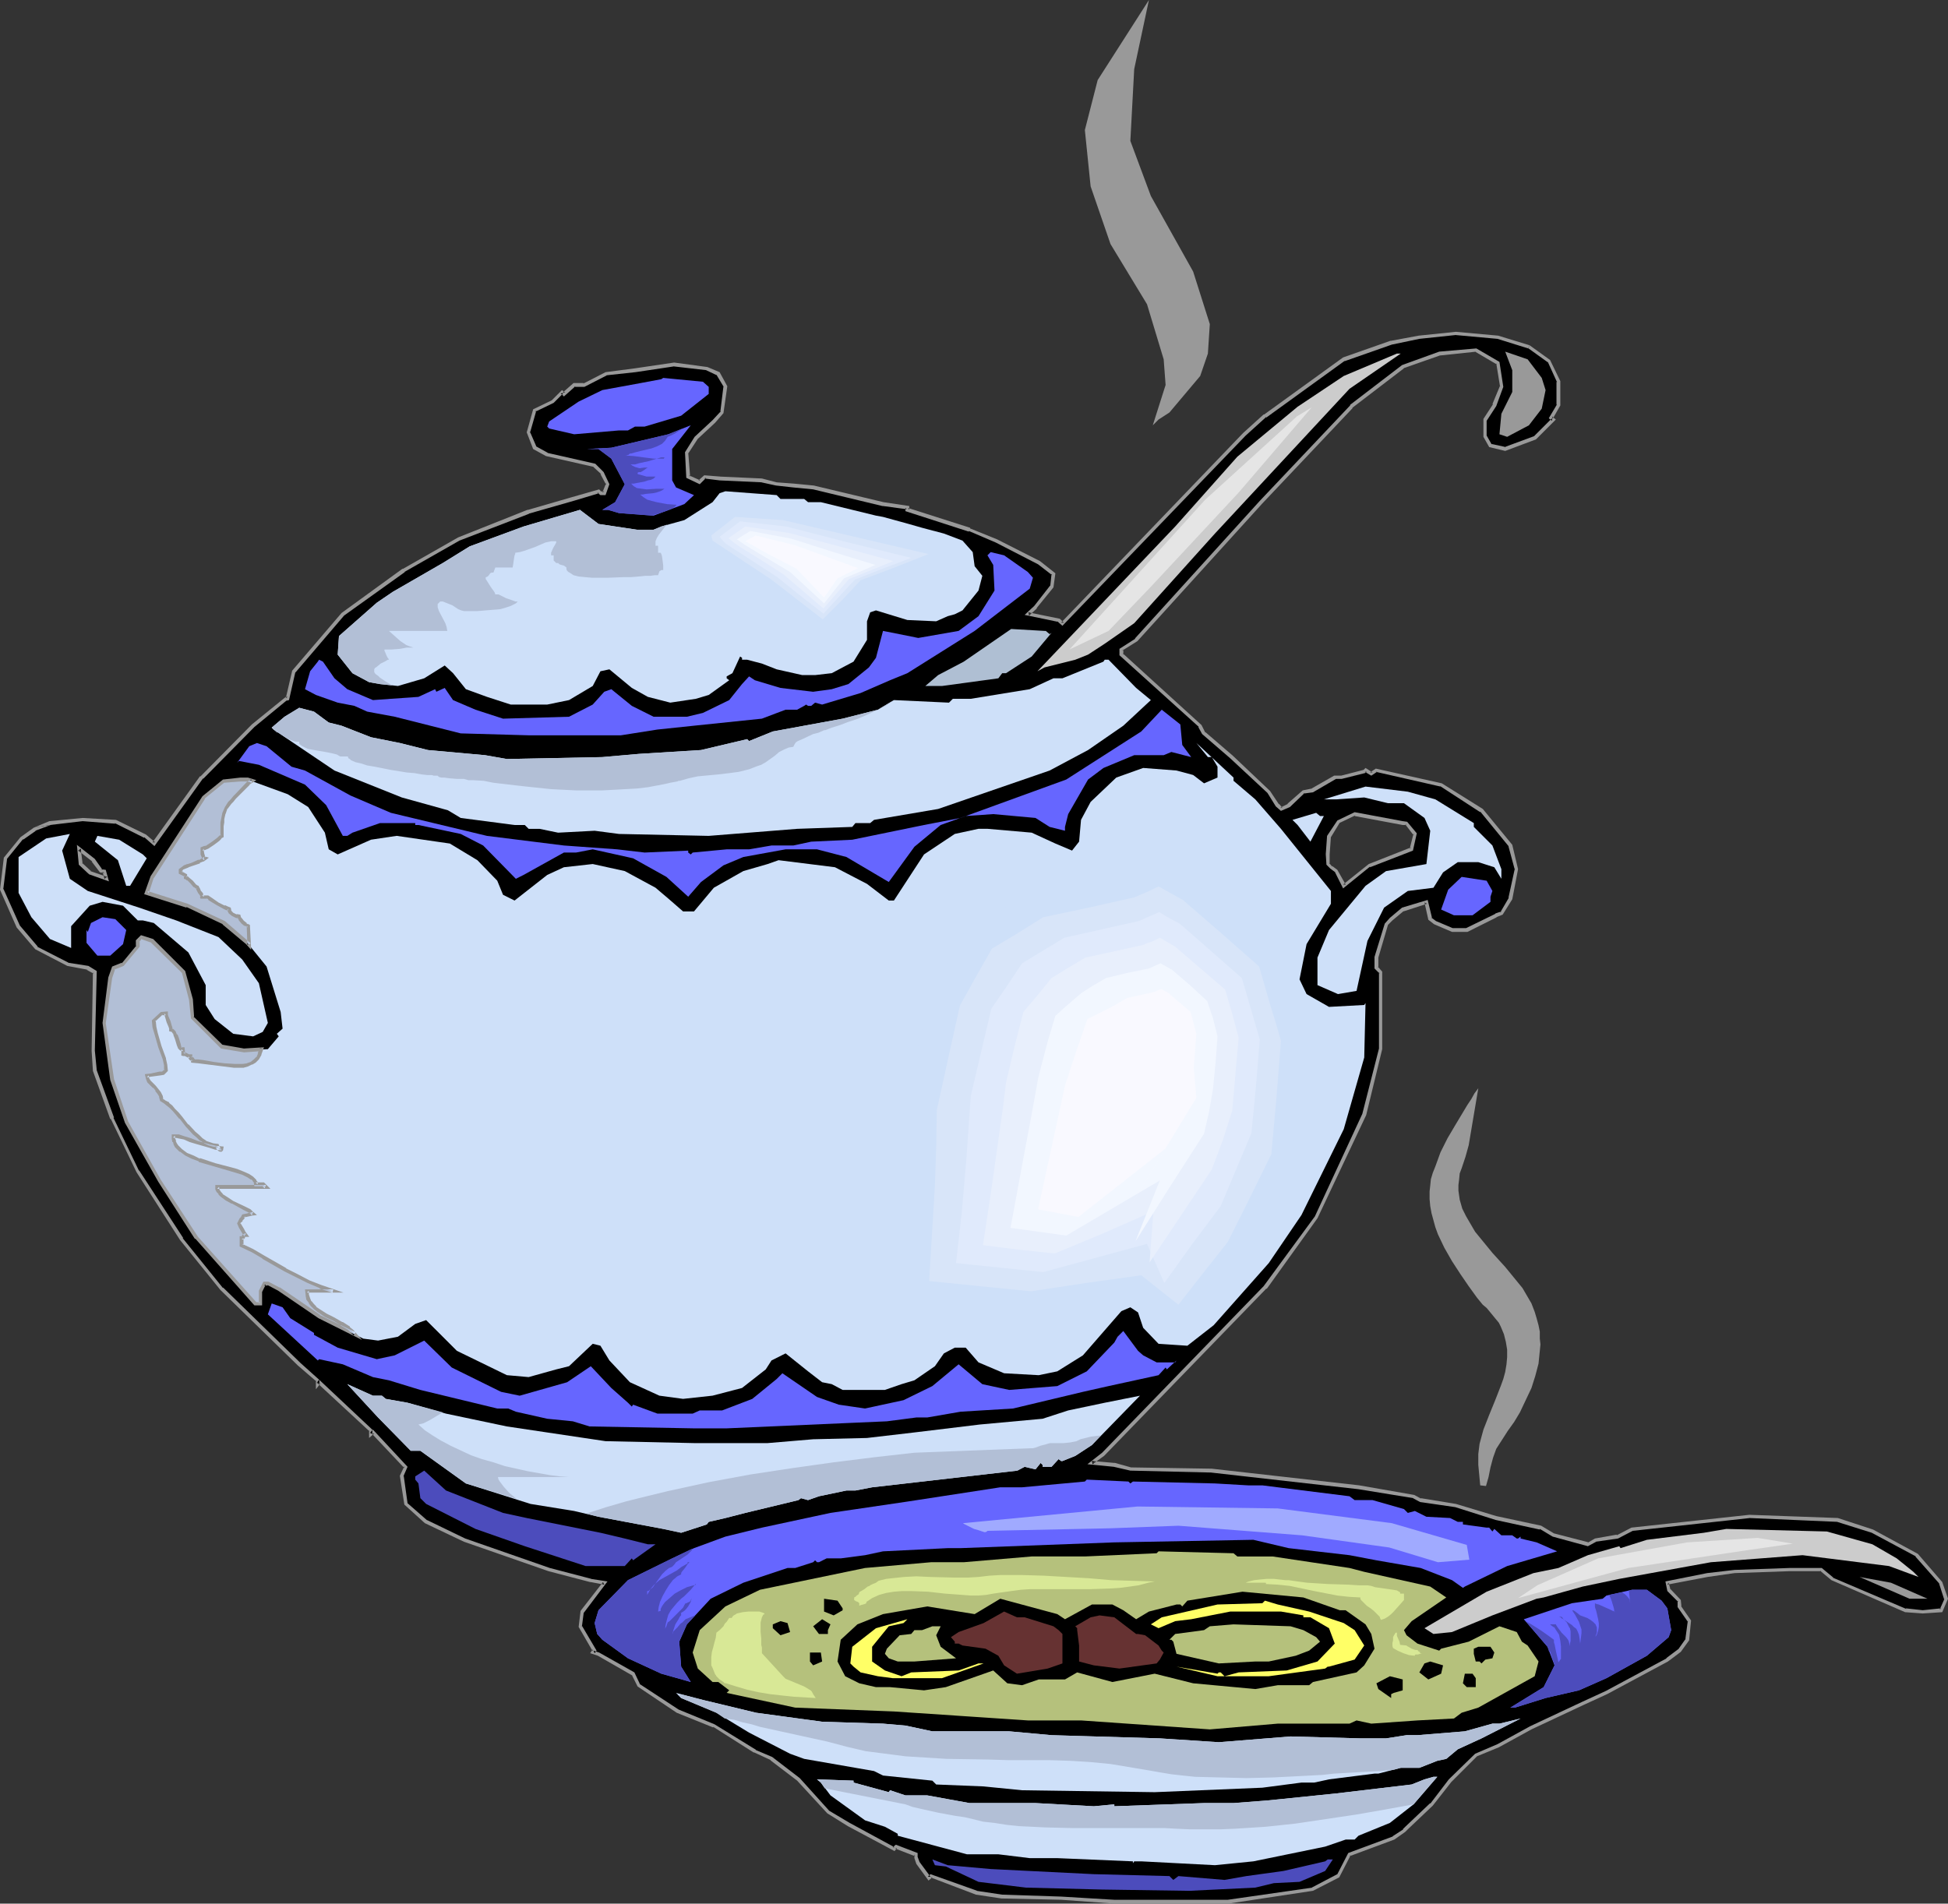
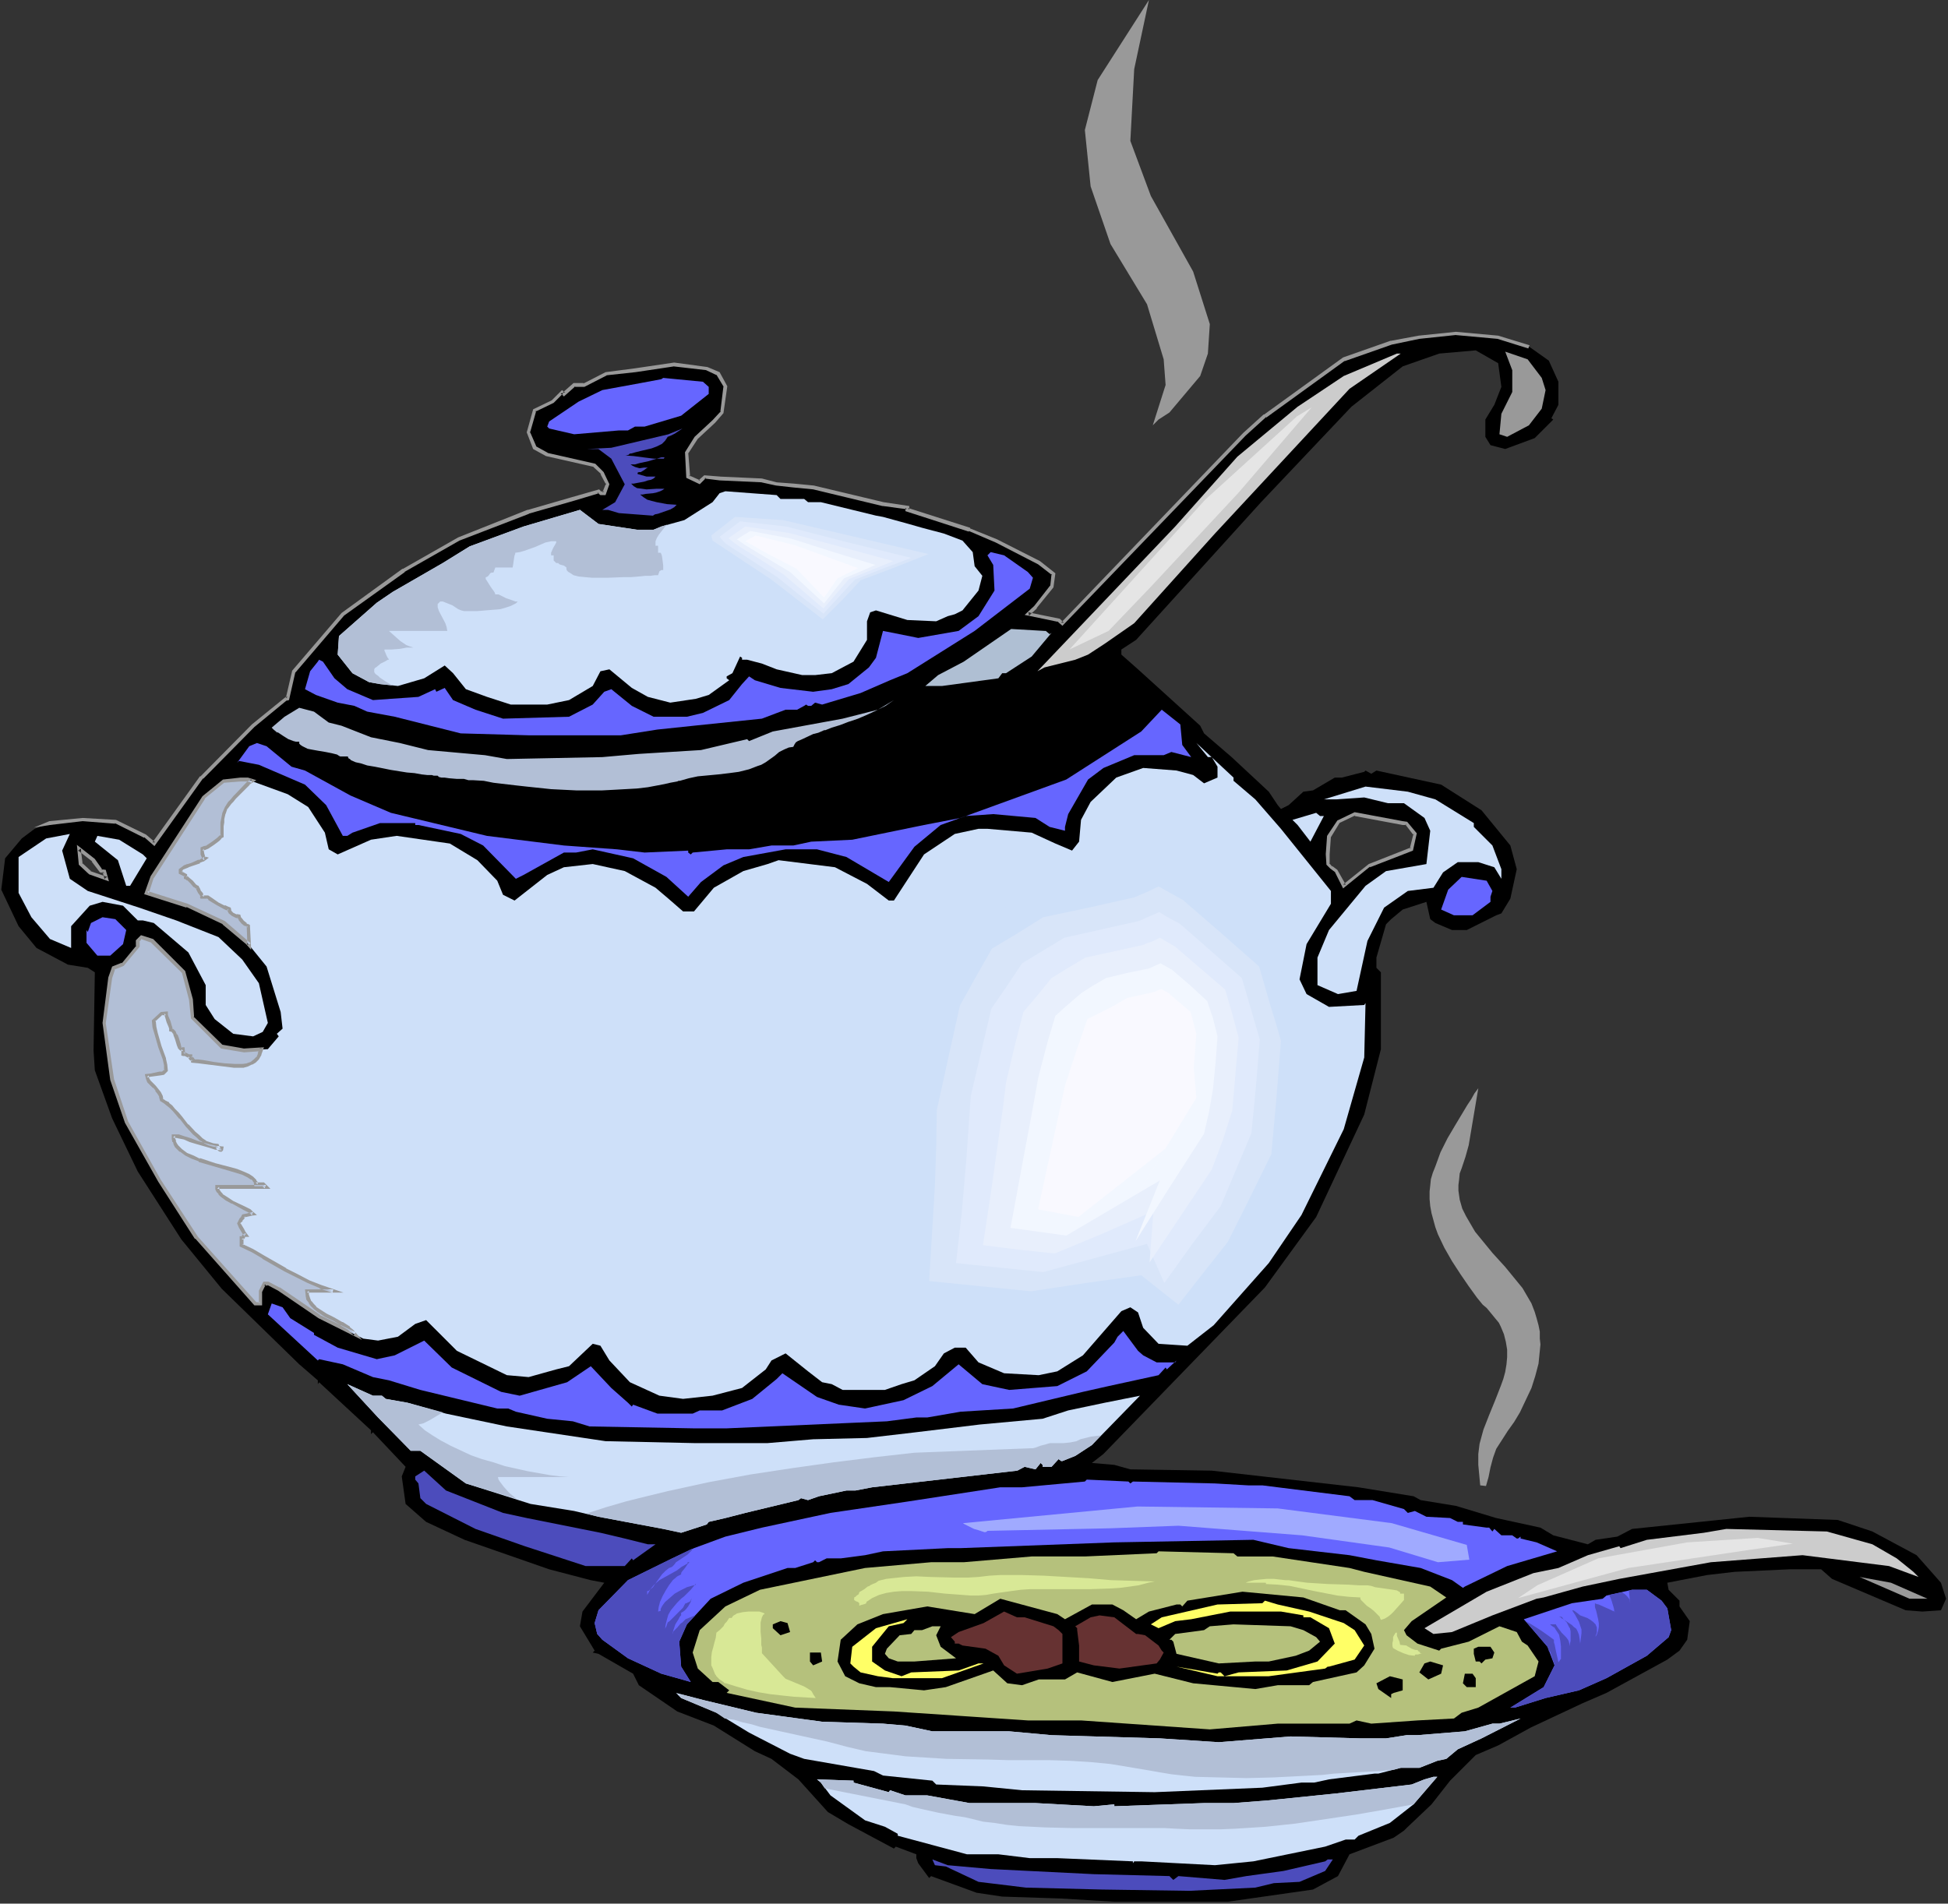
<svg xmlns="http://www.w3.org/2000/svg" xmlns:ns1="http://sodipodi.sourceforge.net/DTD/sodipodi-0.dtd" xmlns:ns2="http://www.inkscape.org/namespaces/inkscape" version="1.0" width="129.98mm" height="127.044mm" id="svg81" ns1:docname="Soup 14.wmf">
  <rect width="100%" height="100%" fill="#333333" stroke="none" />
  <ns1:namedview id="namedview81" pagecolor="#ffffff" bordercolor="#000000" borderopacity="0.25" ns2:showpageshadow="2" ns2:pageopacity="0.0" ns2:pagecheckerboard="0" ns2:deskcolor="#d1d1d1" ns2:document-units="mm" />
  <defs id="defs1">
    <pattern id="WMFhbasepattern" patternUnits="userSpaceOnUse" width="6" height="6" x="0" y="0" />
  </defs>
  <path style="fill:#999999;fill-opacity:1;fill-rule:evenodd;stroke:none" d="m 285.062,35.544 5.171,13.894 10.666,19.064 4.202,13.248 -0.485,7.432 -1.939,5.655 -7.757,9.209 -2.747,1.777 -1.454,1.454 3.232,-10.178 -0.485,-6.463 -4.202,-13.894 -9.211,-15.187 -5.01,-14.541 -1.454,-14.218 3.232,-12.602 L 289.748,0 286.032,17.449 Z" id="path1" />
  <path style="fill:#000000;fill-opacity:1;fill-rule:evenodd;stroke:none" d="m 25.371,219.725 -1.778,-2.747 -3.717,-2.747 0.485,3.716 2.262,2.1 4.202,1.616 -0.485,-1.939 z M 385.577,87.405 l 5.01,3.554 2.424,5.332 v 5.816 l -1.778,3.393 0.485,0.323 -4.686,4.685 -7.434,2.747 -3.717,-0.969 -1.293,-2.1 v -4.362 l 2.262,-3.716 1.778,-4.524 -0.808,-5.978 -5.656,-3.231 -9.211,0.808 -9.211,3.231 -12.928,10.178 -22.786,24.073 -31.512,34.736 -3.717,2.423 v 1.292 l 4.202,3.716 15.675,14.218 0.97,1.939 6.949,5.978 9.373,8.724 2.262,3.393 0.808,0.969 1.939,-0.969 3.717,-3.393 2.424,-0.323 5.494,-3.231 h 1.778 l 5.656,-1.454 0.323,-0.323 1.454,0.808 1.293,-0.808 16.322,3.554 10.181,6.463 7.272,8.886 1.616,5.978 -1.616,7.432 -2.262,3.716 -1.293,0.485 -7.434,3.716 h -3.717 l -4.202,-1.777 -1.293,-0.969 -0.97,-4.362 -5.979,1.939 -2.909,2.423 -1.293,1.293 -2.424,8.401 v 2.585 l 1.131,1.131 v 19.388 l -4.202,16.479 -12.12,25.85 -12.928,17.772 -40.723,42.006 -2.909,2.262 5.656,0.485 4.04,1.131 20.523,0.323 37.006,4.201 13.898,2.262 1.778,0.969 8.888,1.454 10.181,3.07 11.15,2.423 3.232,1.939 8.726,2.262 1.939,-1.131 5.494,-0.808 3.717,-1.939 29.573,-3.07 22.301,0.808 8.726,2.908 11.15,5.978 6.141,6.947 1.293,4.039 -1.293,2.908 -4.686,0.323 -4.202,-0.323 -18.584,-7.917 -2.747,-2.423 h -7.918 l -13.898,0.646 -6.949,0.808 -10.019,1.939 0.323,1.777 2.747,2.747 v 1.454 l 2.586,3.716 -0.646,4.685 -1.939,2.747 -3.07,2.262 -15.352,8.401 -5.979,2.585 -13.09,6.139 -8.242,4.524 -5.656,2.423 -6.464,6.463 -4.686,5.978 -6.302,5.978 -0.646,0.646 -2.586,1.777 -11.15,4.201 -2.909,5.493 -6.302,3.393 -21.493,3.07 h -28.603 l -13.413,-0.808 -14.867,-0.485 -6.464,-0.969 -11.474,-4.201 -0.485,0.485 -2.747,-3.716 -0.485,-1.292 v -0.969 l -5.171,-1.939 -0.485,0.485 -11.474,-6.139 -5.171,-3.07 -7.434,-8.24 -6.787,-5.17 -4.202,-1.939 -10.342,-6.463 -9.211,-3.554 -9.696,-6.624 -1.454,-2.908 -8.726,-5.008 -1.454,-0.323 0.485,-0.485 -3.717,-6.139 0.646,-3.716 5.494,-7.27 -3.394,-0.646 -10.504,-2.747 -21.331,-7.432 -9.696,-4.524 -5.171,-4.524 -0.97,-6.947 0.97,-2.423 -8.242,-8.724 -0.485,0.485 v -0.969 l -13.09,-12.117 -0.323,0.485 v -0.969 L 75.467,344.129 55.914,325.064 45.733,312.624 34.744,295.498 l -6.464,-13.41 -4.363,-12.117 -0.323,-5.008 0.323,-19.711 -1.778,-1.131 -5.01,-0.808 -7.918,-4.201 -4.525,-5.493 -4.363,-9.209 0.97,-7.917 4.202,-5.008 3.232,-2.423 3.878,-1.454 8.242,-0.808 8.242,0.485 7.434,3.554 2.262,1.939 12.12,-16.641 12.928,-13.087 8.403,-6.786 h 0.323 l 1.616,-6.947 12.282,-14.379 15.352,-11.148 13.898,-7.917 17.614,-6.786 11.15,-3.231 6.464,-1.939 0.485,0.485 h 0.97 l 0.97,-2.262 -1.454,-2.908 -1.939,-1.777 -11.958,-2.747 -3.232,-1.777 -1.454,-3.878 1.454,-5.655 4.686,-2.1 2.262,-2.423 0.485,0.485 2.586,-2.262 h 2.424 l 5.494,-2.908 7.434,-0.808 9.858,-1.454 8.242,0.969 2.909,1.293 1.778,3.393 -0.808,6.463 -2.101,2.262 -4.525,4.201 -2.262,3.554 0.323,6.139 2.909,1.293 1.293,-1.293 3.717,0.485 10.666,0.485 3.717,0.969 4.202,0.323 5.01,0.485 17.614,4.201 6.141,0.969 v 0.485 l 15.675,5.008 6.787,2.747 10.666,5.655 3.717,2.747 -0.485,3.231 -4.04,5.17 -1.939,1.777 7.757,1.454 0.97,0.808 45.894,-47.661 5.171,-4.685 19.877,-14.218 11.958,-4.201 7.11,-1.454 9.211,-0.808 10.666,0.808 z M 354.712,207.608 h -0.97 l -12.12,-2.262 -4.202,1.939 -2.262,3.554 -0.323,4.685 v 2.423 l 0.808,0.808 1.293,0.969 1.939,3.716 6.464,-5.17 10.666,-4.039 0.808,-3.878 z" id="path2" />
  <path style="fill:#999999;fill-opacity:1;fill-rule:evenodd;stroke:none" d="m 25.371,219.241 0.485,0.162 -1.939,-2.747 -4.525,-3.554 0.485,5.008 2.586,2.423 5.01,1.777 -0.808,-2.908 -1.293,-0.162 -0.162,0.808 1.131,0.162 -0.485,-0.323 0.485,1.777 0.646,-0.485 -4.202,-1.454 h 0.162 l -2.262,-2.1 0.162,0.323 -0.485,-3.878 -0.646,0.485 3.555,2.747 h -0.162 l 2.101,2.747 z" id="path3" />
-   <path style="fill:#999999;fill-opacity:1;fill-rule:evenodd;stroke:none" d="m 385.416,87.89 -0.162,-0.162 5.171,3.716 -0.162,-0.323 2.424,5.332 -0.162,-0.162 v 5.816 l 0.162,-0.162 -2.101,3.554 0.808,0.646 v -0.646 l -4.686,4.685 0.162,-0.162 -7.434,2.747 h 0.323 l -3.717,-0.808 0.162,0.162 -1.293,-2.262 v 0.323 -4.362 0.323 l 2.424,-3.716 1.778,-4.847 -0.97,-6.301 -5.818,-3.393 -9.373,0.808 -9.373,3.393 -13.09,10.017 v 0.162 l -22.786,24.073 -31.512,34.736 h 0.162 l -4.04,2.585 v 1.616 l 20.038,18.095 h -0.162 l 0.97,1.777 7.11,6.139 9.373,8.724 v 0 l 2.101,3.393 1.293,1.131 2.262,-0.969 3.717,-3.554 -0.323,0.162 2.424,-0.323 5.818,-3.393 h -0.323 1.778 l 5.818,-1.454 0.485,-0.323 h -0.485 l 1.616,0.969 1.454,-0.969 h -0.323 l 16.322,3.716 -0.162,-0.162 10.181,6.624 v -0.162 l 7.272,8.886 -0.162,-0.162 1.616,5.978 v -0.323 l -1.616,7.432 0.162,-0.162 -2.262,3.878 0.323,-0.323 -1.454,0.485 -0.162,0.162 -7.272,3.554 h 0.162 -3.717 0.162 l -4.202,-1.777 v 0 l -1.293,-0.969 0.323,0.323 -1.131,-4.685 -6.464,1.939 -3.07,2.585 -1.293,1.454 -2.586,8.401 v 2.908 l 1.293,1.292 -0.162,-0.323 v 19.388 -0.162 l -4.202,16.479 v 0 l -11.958,25.85 v 0 l -12.928,17.61 v 0 l -40.723,42.006 v 0 l -3.717,2.908 6.626,0.646 v 0 l 4.202,0.969 20.523,0.485 h -0.162 l 37.168,4.201 13.898,2.262 h -0.162 l 1.778,0.969 8.888,1.293 v 0 l 10.181,3.231 v 0 l 11.15,2.423 v -0.162 l 3.232,1.939 8.888,2.423 2.101,-1.131 h -0.162 l 5.656,-0.808 3.717,-1.939 v 0 l 29.573,-3.231 h -0.162 l 22.301,0.969 h -0.162 l 8.726,2.747 v 0 l 11.15,5.978 h -0.162 l 6.141,6.947 -0.162,-0.162 1.293,4.039 0.162,-0.323 -1.293,2.908 0.323,-0.323 -4.686,0.485 h 0.162 l -4.363,-0.485 0.162,0.162 -18.584,-7.917 h 0.162 l -2.909,-2.423 h -8.08 l -13.898,0.485 v 0 l -6.949,0.808 -10.504,2.1 0.485,2.423 2.747,2.747 -0.162,-0.323 v 1.616 l 2.586,3.716 v -0.323 l -0.646,4.847 0.162,-0.323 -1.939,2.747 0.162,-0.162 -3.232,2.423 h 0.162 l -15.352,8.24 -5.979,2.747 -13.09,6.139 -8.242,4.524 -5.656,2.423 -6.626,6.463 v 0 l -4.686,6.139 v -0.162 l -6.302,5.978 v 0 l -0.646,0.646 h 0.162 l -2.747,1.777 h 0.162 l -11.312,4.201 -2.909,5.655 0.162,-0.323 -6.464,3.393 h 0.162 l -21.331,3.07 v 0 h -28.603 l -13.413,-0.808 -14.867,-0.485 v 0 l -6.464,-0.969 h 0.162 l -11.797,-4.201 -0.646,0.646 h 0.646 l -2.747,-3.716 v 0 l -0.485,-1.292 v 0.323 -1.292 l -5.494,-2.1 -0.808,0.646 h 0.485 l -11.312,-6.139 v 0 l -5.171,-3.07 v 0 l -7.434,-8.24 -6.949,-5.332 -4.202,-1.777 h 0.162 l -10.504,-6.463 -9.05,-3.716 v 0 l -9.858,-6.463 0.162,0.162 -1.454,-3.07 -8.888,-5.008 -1.454,-0.485 0.323,0.646 0.485,-0.646 -3.717,-6.301 v 0.323 l 0.485,-3.716 v 0.162 l 5.979,-7.917 -4.202,-0.646 h 0.162 l -10.504,-2.747 -21.331,-7.432 v 0 l -9.696,-4.685 0.162,0.162 -5.171,-4.524 0.162,0.162 -0.97,-6.947 -0.162,0.323 1.131,-2.585 -8.726,-9.371 -0.808,0.808 0.646,0.323 v -1.131 l -13.413,-12.602 -0.646,0.808 0.808,0.323 -0.162,-1.131 -4.686,-4.201 -19.554,-19.064 v 0.162 l -10.181,-12.602 h 0.162 L 35.067,295.175 v 0.162 l -6.464,-13.41 h 0.162 l -4.363,-11.956 v 0 l -0.485,-5.008 v 0 l 0.485,-20.034 -2.101,-1.292 -5.171,-0.808 h 0.162 l -7.918,-4.039 h 0.162 l -4.525,-5.332 v 0 l -4.202,-9.371 v 0.323 l 0.97,-7.755 -0.162,0.162 4.202,-5.17 v 0.162 l 3.232,-2.262 H 8.888 l 3.878,-1.454 h -0.162 l -4.04,0.646 -3.394,2.423 -4.202,5.17 L 0,224.411 l 4.202,9.532 4.686,5.493 8.08,4.201 5.171,0.969 h -0.323 l 1.778,0.969 -0.162,-0.323 -0.323,19.711 v 0.162 l 0.323,5.008 4.363,12.117 h 0.162 l 6.464,13.41 v 0 l 10.989,17.126 v 0 l 10.181,12.602 v 0 l 19.554,19.064 4.686,4.039 -0.162,-0.323 v 2.262 l 1.131,-1.454 H 80.154 l 13.09,12.117 -0.162,-0.323 v 1.939 l 1.293,-1.131 h -0.646 l 8.242,8.724 v -0.485 l -1.131,2.423 1.131,7.27 5.171,4.685 9.858,4.685 v 0 l 21.331,7.432 10.504,2.747 h 0.162 l 3.394,0.646 -0.323,-0.646 -5.656,7.27 -0.485,4.039 3.555,6.139 v -0.485 l -0.646,0.969 1.939,0.646 v 0 l 8.726,5.008 -0.162,-0.162 1.454,2.908 9.858,6.624 9.211,3.716 v -0.162 l 10.181,6.463 h 0.162 l 4.202,1.939 h -0.162 l 6.787,5.17 v 0 l 7.595,8.24 5.171,3.231 v 0 l 11.797,6.301 0.646,-0.808 -0.485,0.162 5.01,1.939 -0.162,-0.485 v 0.969 l 0.485,1.454 3.07,4.201 0.97,-0.808 h -0.485 l 11.474,4.362 6.464,0.969 h 0.162 l 14.867,0.323 13.413,0.969 h 28.603 0.162 l 21.331,-3.231 6.626,-3.393 2.909,-5.655 -0.323,0.323 11.312,-4.201 2.747,-1.939 0.646,-0.646 v 0 l 6.302,-5.978 v 0 l 4.686,-5.978 v 0 l 6.464,-6.463 v 0 l 5.494,-2.262 8.242,-4.524 13.09,-6.139 5.979,-2.747 15.352,-8.24 v 0 l 3.232,-2.423 2.101,-2.908 0.485,-5.008 -2.586,-3.716 0.162,0.162 -0.162,-1.616 -2.747,-2.908 0.162,0.323 -0.485,-1.777 -0.323,0.485 10.181,-1.939 6.787,-0.969 v 0 l 13.898,-0.485 h 7.918 l -0.323,-0.162 2.909,2.423 18.584,8.078 4.363,0.323 h 0.162 l 4.848,-0.323 1.454,-3.393 -1.454,-4.201 -6.141,-7.109 -11.312,-6.139 -8.888,-2.908 -22.301,-0.808 v 0 l -29.734,3.231 -3.717,1.939 v -0.162 l -5.494,0.969 -1.939,1.131 0.323,-0.162 -8.726,-2.262 v 0 l -3.232,-1.939 -11.312,-2.423 v 0 l -10.181,-3.07 v 0 l -8.888,-1.454 0.162,0.162 -1.778,-0.969 -13.898,-2.423 -37.168,-4.201 v 0 l -20.523,-0.323 h 0.162 l -4.04,-1.131 h -0.162 l -5.656,-0.485 0.162,0.808 2.909,-2.1 0.162,-0.162 40.723,-42.006 h 0.162 l 12.766,-17.772 12.282,-26.012 4.04,-16.641 v -19.549 l -1.131,-1.293 0.162,0.323 v -2.585 0 l 2.424,-8.24 -0.162,0.162 1.293,-1.292 2.909,-2.423 -0.162,0.162 5.979,-1.939 -0.646,-0.323 0.97,4.362 1.454,1.131 4.525,1.939 h 3.878 l 7.434,-3.716 h -0.162 l 1.616,-0.646 2.424,-3.877 1.454,-7.593 -1.454,-6.139 -7.434,-9.048 -10.342,-6.463 -16.645,-3.716 -1.454,0.969 h 0.646 l -1.778,-1.131 -0.646,0.646 0.162,-0.162 -5.656,1.454 h 0.162 -1.939 l -5.656,3.231 h 0.162 l -2.424,0.485 -3.878,3.393 h 0.162 l -1.939,0.969 h 0.485 l -0.808,-0.969 v 0.162 l -2.262,-3.393 -9.373,-8.886 -6.949,-5.978 v 0.162 l -0.97,-1.939 -19.877,-18.095 0.162,0.323 v -1.292 l -0.323,0.323 3.878,-2.423 31.512,-34.736 22.786,-24.073 h -0.162 L 354.065,92.899 h -0.162 l 9.211,-3.231 v 0 l 9.211,-0.969 h -0.323 l 5.494,3.231 -0.162,-0.323 0.97,5.978 v -0.323 l -1.939,4.685 h 0.162 l -2.424,3.716 v 4.524 l 1.454,2.585 4.04,0.969 7.757,-2.908 5.01,-5.008 -0.97,-0.808 0.162,0.646 1.939,-3.393 v -6.139 l -2.586,-5.332 -5.171,-3.716 z" id="path4" />
  <path style="fill:#999999;fill-opacity:1;fill-rule:evenodd;stroke:none" d="m 12.605,208.093 8.242,-0.969 v 0 l 8.242,0.646 -0.162,-0.162 7.434,3.716 v -0.162 l 2.586,2.262 12.282,-17.126 v 0.162 l 12.928,-13.087 v 0 l 8.242,-6.786 -0.162,0.162 0.646,-0.162 1.616,-7.109 v 0.162 l 12.282,-14.379 v 0 L 102.131,144.276 h -0.162 l 13.898,-7.917 v 0 l 17.614,-6.786 h -0.162 l 11.312,-3.231 6.464,-1.939 -0.485,-0.162 0.808,0.646 h 1.293 l 0.97,-2.747 -1.454,-3.07 -2.101,-2.1 -12.12,-2.747 h 0.162 l -3.232,-1.777 0.323,0.162 -1.616,-3.716 v 0.323 l 1.616,-5.655 -0.323,0.323 4.686,-2.262 2.424,-2.423 h -0.646 l 0.808,0.808 2.909,-2.585 -0.323,0.162 h 2.586 l 5.656,-2.908 h -0.162 l 7.434,-0.808 9.696,-1.454 h -0.162 l 8.403,0.969 h -0.162 l 2.747,1.293 -0.162,-0.162 1.939,3.231 -0.162,-0.323 -0.808,6.624 0.162,-0.323 -2.101,2.262 -4.525,4.201 -2.424,3.878 0.323,6.463 3.394,1.616 1.616,-1.616 -0.485,0.162 3.878,0.485 v 0 l 10.666,0.485 h -0.162 l 3.717,0.808 v 0 l 4.363,0.485 5.01,0.485 v 0 l 17.453,4.201 h 0.162 l 5.979,0.808 -0.323,-0.323 v 0.808 l 15.998,5.17 v -0.162 l 6.787,2.908 10.666,5.493 v 0 l 3.555,2.747 -0.162,-0.323 -0.323,3.07 v -0.162 l -4.04,5.17 v 0 l -2.424,2.262 8.565,1.777 -0.323,-0.162 1.293,1.131 46.218,-47.984 5.171,-4.685 v 0.162 l 19.877,-14.379 -0.162,0.162 11.958,-4.201 v 0 l 6.949,-1.454 9.211,-0.969 h -0.162 l 10.666,0.969 v 0 l 7.757,2.423 0.323,-0.808 -7.918,-2.423 -10.666,-0.969 -9.373,0.969 -6.949,1.293 h -0.162 l -11.958,4.201 -19.877,14.379 h -0.162 l -5.171,4.685 -45.894,47.823 h 0.646 l -0.97,-0.969 -7.918,-1.616 0.162,0.808 1.939,-1.777 v -0.162 l 4.202,-5.17 0.485,-3.554 -3.878,-3.07 -10.827,-5.493 -6.787,-2.747 v -0.162 l -15.675,-5.008 0.323,0.485 v -0.969 l -6.464,-0.969 v 0 l -17.614,-4.201 v 0 l -5.01,-0.485 -4.363,-0.323 v 0 l -3.717,-0.969 -10.666,-0.485 h 0.162 l -4.04,-0.323 -1.454,1.292 h 0.485 l -2.909,-1.292 0.323,0.323 -0.485,-6.139 v 0.323 l 2.424,-3.716 -0.162,0.162 4.525,-4.201 2.101,-2.423 0.97,-6.786 -1.939,-3.554 -3.07,-1.293 -8.403,-1.131 -9.858,1.454 -7.434,0.969 -5.656,2.908 0.162,-0.162 h -2.586 l -2.747,2.423 h 0.646 l -0.808,-0.646 -2.586,2.585 v 0 l -4.686,2.262 -1.616,5.816 1.616,4.201 3.232,1.777 12.12,2.747 h -0.162 l 1.939,1.777 h -0.162 l 1.454,2.747 v -0.485 l -0.97,2.423 0.485,-0.323 h -0.97 l 0.323,0.162 -0.646,-0.646 -6.787,1.939 -11.15,3.231 h -0.162 l -17.453,6.947 v 0 l -13.898,7.917 h -0.162 l -15.352,11.148 -12.443,14.541 -1.616,6.947 0.485,-0.323 h -0.485 l -8.565,6.947 v 0 l -12.928,13.087 h -0.162 l -11.958,16.641 h 0.646 l -2.262,-1.939 -7.595,-3.716 -8.403,-0.485 v 0 l -8.403,0.808 -3.878,1.616 z" id="path5" />
  <path style="fill:#999999;fill-opacity:1;fill-rule:evenodd;stroke:none" d="m 354.873,207.285 -1.131,-0.162 v 0 l -12.12,-2.262 -4.363,2.1 -2.586,3.878 -0.323,4.524 v 0.162 l 0.162,2.585 0.97,0.969 1.293,0.969 -0.162,-0.162 2.101,4.201 6.787,-5.493 v 0.162 l 10.827,-4.201 0.97,-4.362 -2.424,-2.908 -0.485,0.646 2.101,2.747 v -0.485 l -0.97,3.877 0.323,-0.323 -10.666,4.201 -6.464,5.17 h 0.646 l -2.101,-3.716 -1.293,-0.969 v 0.162 l -0.808,-0.969 0.162,0.323 v -2.423 0 l 0.323,-4.524 v 0.162 l 2.262,-3.716 -0.162,0.162 4.04,-1.939 -0.162,0.162 12.12,2.262 h 0.97 l -0.323,-0.162 z" id="path6" />
  <path style="fill:#999999;fill-opacity:1;fill-rule:evenodd;stroke:none" d="m 388.809,95.322 0.97,3.07 -0.97,4.685 -3.232,4.201 -5.494,2.908 -1.939,-0.646 0.485,-5.17 2.747,-5.493 v -5.493 l -1.778,-4.685 5.656,1.939 z" id="path7" />
  <path style="fill:#cccccc;fill-opacity:1;fill-rule:evenodd;stroke:none" d="m 340.329,98.069 -33.936,36.513 -20.362,22.619 -7.434,5.17 -4.202,2.747 -3.232,1.292 -7.757,1.939 -1.778,0.969 34.744,-36.513 15.675,-17.61 15.19,-12.602 11.635,-7.755 13.413,-5.655 h 0.97 z" id="path8" />
  <path style="fill:#6666ff;fill-opacity:1;fill-rule:evenodd;stroke:none" d="m 178.729,97.584 v 1.777 l -6.949,5.493 -9.211,2.747 h -2.424 l -1.778,0.969 h -2.262 l -11.312,0.969 -6.302,-1.454 -0.485,-0.485 0.485,-1.292 7.434,-5.008 5.979,-2.908 9.696,-1.777 5.171,-0.969 0.485,-0.323 10.019,0.969 z" id="path9" />
-   <path style="fill:#6666ff;fill-opacity:1;fill-rule:evenodd;stroke:none" d="m 169.518,121.172 0.97,1.777 4.525,1.939 -2.424,2.262 -7.757,2.908 -8.726,-0.646 -2.747,-0.808 h -1.454 l 3.232,-1.939 2.424,-4.524 -3.394,-6.463 -3.232,-2.423 h -2.909 l 6.141,-0.323 14.382,-3.393 5.656,-2.262 -4.686,5.978 z" id="path10" />
  <path style="fill:#cee0f9;fill-opacity:1;fill-rule:evenodd;stroke:none" d="m 196.829,125.857 h 5.979 l 0.97,0.808 h 3.232 l 13.898,3.393 1.778,0.323 6.464,1.777 3.394,0.969 5.494,1.454 4.686,1.777 2.586,2.908 0.485,3.554 1.939,2.423 -0.97,3.716 -4.04,5.008 -1.939,0.969 -1.778,0.485 -2.909,1.292 -7.272,-0.323 -7.918,-2.423 -1.454,0.485 -0.808,2.262 v 4.685 l -3.394,5.493 -5.494,2.908 -4.202,0.485 h -3.232 l -6.464,-1.454 -3.717,-1.454 -3.717,-0.969 h -1.293 v -0.485 l -0.485,-0.323 -1.939,4.201 -1.454,0.808 v 0.485 l 0.646,0.485 -5.171,3.716 -3.232,0.969 -6.464,0.969 -5.656,-1.454 -4.04,-2.262 -5.656,-4.685 -2.262,0.485 -1.939,3.716 -5.979,3.554 -5.494,1.131 h -9.211 l -5.979,-1.939 -5.333,-1.939 -3.232,-4.039 -2.101,-1.939 -5.171,3.231 -6.626,1.939 -4.525,-0.485 -2.747,-0.485 -4.202,-2.262 -3.717,-4.685 0.323,-4.685 9.534,-8.401 4.04,-2.747 12.605,-7.27 6.787,-4.201 13.574,-5.008 14.221,-4.201 4.686,3.554 9.696,1.454 h 4.202 l 1.939,-0.808 5.818,-1.616 7.11,-4.524 1.778,-2.262 1.454,-0.485 12.928,0.969 z" id="path11" />
  <path style="fill:#6666ff;fill-opacity:1;fill-rule:evenodd;stroke:none" d="m 259.206,144.276 1.293,1.454 -0.808,2.747 -13.898,10.663 -16.968,10.663 -4.363,1.777 -7.434,3.231 -9.696,2.908 -1.778,-0.485 -0.97,0.808 h -0.808 l -0.485,-0.323 -0.485,0.323 -1.778,0.969 h -2.909 l -5.979,2.262 -17.13,1.777 -9.211,0.969 -9.211,1.454 h -23.27 l -17.13,-0.485 -16.645,-4.201 -6.949,-1.292 -3.232,-1.454 -4.202,-0.808 -5.494,-1.939 -2.747,-1.454 1.293,-4.524 1.939,-2.423 0.323,-0.485 0.97,0.485 2.909,4.201 3.232,2.747 6.464,2.747 11.474,-0.808 4.202,-1.939 0.323,0.646 2.101,-0.969 2.101,3.07 5.656,2.423 6.949,2.262 16.645,-0.485 5.979,-3.07 2.909,-3.231 1.778,-0.646 5.171,4.201 5.494,2.747 h 8.403 l 4.04,-0.969 6.626,-3.231 3.232,-4.039 1.778,-1.939 1.454,0.969 6.464,1.939 8.242,0.969 4.686,-0.646 4.202,-1.292 5.171,-4.201 1.778,-2.423 1.778,-6.786 8.888,1.777 10.181,-1.777 5.01,-3.716 4.04,-6.463 -0.323,-6.463 -1.454,-2.423 0.808,-0.808 3.394,0.808 z" id="path12" />
  <path style="fill:#afbfd3;fill-opacity:1;fill-rule:evenodd;stroke:none" d="m 263.731,159.139 0.97,0.808 0.485,-0.323 -5.01,5.978 -6.464,4.201 h -0.97 l -0.97,1.292 -14.221,1.939 h -4.202 l 3.232,-2.747 6.464,-3.393 11.958,-8.24 8.403,0.485 z" id="path13" />
-   <path style="fill:#cee0f9;fill-opacity:1;fill-rule:evenodd;stroke:none" d="m 286.516,173.518 3.717,3.07 -6.949,6.463 -8.888,6.139 -9.696,5.17 -28.118,9.694 -16.16,2.747 -0.97,0.808 h -3.717 l -0.808,0.969 -13.898,0.485 -22.301,1.777 -22.624,-0.485 -6.141,-0.808 -9.211,0.485 -4.686,-0.969 h -2.747 l -0.97,-0.969 h -2.586 l -13.574,-1.777 -3.232,-1.939 -11.635,-3.231 -16.968,-6.786 -15.352,-10.34 -0.485,-0.485 3.232,-2.747 3.717,-2.262 3.717,0.969 3.717,2.747 3.232,0.808 7.434,2.908 7.272,1.454 7.11,1.777 14.382,1.292 5.494,0.969 24.078,-0.485 9.211,-0.808 15.675,-0.969 11.635,-2.747 0.485,0.485 5.979,-2.423 17.614,-3.231 8.888,-2.262 4.04,-2.423 13.898,0.646 0.97,-0.969 h 4.525 l 14.867,-2.423 5.979,-2.747 h 2.262 l 10.342,-4.201 0.323,-0.485 h 0.97 z" id="path14" />
  <path style="fill:#6666ff;fill-opacity:1;fill-rule:evenodd;stroke:none" d="m 298.152,187.898 2.262,3.07 -5.01,-1.292 -1.939,0.808 h -7.434 l -7.757,3.231 -3.878,2.908 -5.01,8.724 -0.808,3.231 v 0.969 l -3.878,-0.969 -3.555,-2.262 -10.666,-0.969 -6.949,0.485 -6.302,2.262 -6.626,5.493 -6.464,8.886 -10.666,-6.301 -7.434,-1.939 h -7.918 l -10.666,1.939 -5.01,2.1 -5.656,4.201 -3.232,3.716 -5.494,-5.008 -8.403,-4.685 -10.181,-2.262 -4.202,0.808 h -3.07 l -10.181,5.655 -1.939,0.969 -8.242,-8.401 -5.656,-2.908 -10.666,-2.262 h -0.808 v -0.485 h -8.888 l -6.949,2.423 -1.293,0.808 h -1.131 l -4.202,-7.755 -5.333,-5.17 -11.635,-5.008 -5.01,-0.969 -0.485,0.485 3.07,-4.201 1.939,-0.808 2.424,0.808 6.302,5.17 3.394,0.969 11.474,6.301 10.181,4.362 24.24,5.816 19.392,2.423 13.413,0.969 6.949,0.808 10.989,-0.485 v 0.485 l 0.646,0.485 0.485,-0.485 8.565,-0.808 h 5.656 l 5.656,-0.969 h 5.494 l 4.525,-0.969 10.342,-0.485 18.099,-3.716 9.211,-1.777 26.664,-9.694 18.907,-12.117 5.171,-5.493 4.686,3.716 z" id="path15" />
  <path style="fill:#cee0f9;fill-opacity:1;fill-rule:evenodd;stroke:none" d="m 311.08,196.945 5.494,4.685 6.464,7.432 12.605,15.672 v 3.231 l -6.141,10.178 -1.778,8.886 1.778,3.716 5.656,3.231 8.888,-0.485 0.323,-0.485 -0.323,13.733 -5.171,18.095 -10.666,21.649 -8.242,12.117 -13.898,15.672 -6.626,5.17 -7.272,-0.485 -3.878,-4.039 -1.293,-3.877 -1.939,-1.293 -2.262,0.969 -9.696,11.148 -6.464,4.039 -4.686,0.969 -8.726,-0.485 -6.464,-2.747 -3.232,-3.716 h -2.747 l -2.747,1.454 -2.262,3.231 -5.171,3.554 -3.232,0.969 -4.202,1.454 h -10.666 l -2.747,-1.454 -2.424,-0.485 -3.555,-2.747 -5.656,-4.524 -3.555,1.777 -1.454,2.262 -5.979,4.685 -7.434,1.939 -7.434,0.808 -5.979,-0.808 -7.434,-3.393 -5.171,-5.493 -2.262,-3.716 -1.939,-0.485 -5.979,5.655 -3.232,0.808 -6.949,1.939 -5.494,-0.485 -12.605,-6.139 -7.757,-7.755 -2.747,0.969 -4.363,3.231 -5.01,0.969 -3.717,-0.485 -11.15,-5.493 -10.181,-7.109 -2.747,-1.292 h -0.97 l -0.97,1.939 v 3.07 h -1.131 l -14.867,-16.479 -9.373,-14.541 -8.403,-14.702 -3.555,-10.663 -1.939,-14.379 1.454,-11.309 0.808,-2.585 2.424,-0.808 3.717,-4.524 v -1.454 l 0.808,-0.969 2.747,0.969 8.08,7.917 1.778,6.786 0.323,4.685 7.434,7.27 5.656,0.969 5.979,-0.323 2.747,-3.231 -0.485,-0.646 1.454,-1.292 -0.485,-4.201 -3.555,-11.471 -4.848,-5.978 -5.979,-5.008 -9.211,-4.362 -10.181,-3.231 1.293,-4.039 13.09,-20.034 5.01,-4.201 4.202,-0.323 h 1.778 l 10.181,3.716 5.171,3.231 4.202,6.463 0.97,4.201 2.262,1.292 8.403,-3.716 6.464,-0.969 13.413,1.939 6.949,4.201 5.01,5.17 1.454,3.554 2.909,1.454 8.242,-6.463 4.202,-1.939 7.272,-0.808 8.08,1.777 7.757,4.201 3.232,2.747 3.717,3.231 h 2.747 l 5.01,-5.978 7.434,-4.201 6.141,-1.777 2.747,-0.969 14.221,1.777 8.08,4.201 5.494,4.201 h 1.293 l 7.595,-11.633 7.757,-5.17 5.979,-1.292 h 2.262 l 11.15,0.969 5.979,2.747 4.202,1.777 1.778,-2.262 0.485,-5.493 2.424,-4.524 6.464,-6.139 6.787,-2.423 8.403,0.646 4.202,1.131 2.747,2.1 3.394,-1.454 v -2.747 l -1.454,-2.423 h -0.97 l -2.909,-3.554 9.373,8.724 z" id="path16" />
  <path style="fill:#cee0f9;fill-opacity:1;fill-rule:evenodd;stroke:none" d="m 361.984,201.63 9.696,5.978 v 0.969 l 4.686,4.685 2.262,5.978 v 2.423 l -1.778,-2.908 -4.04,-1.293 h -5.171 l -3.717,2.585 -2.424,3.878 -6.464,0.808 -5.979,4.201 -4.202,8.401 -2.747,12.602 -4.686,0.808 -5.171,-2.262 v -6.947 l 2.909,-6.947 9.211,-11.148 5.171,-3.716 10.181,-1.777 0.97,-8.401 -1.454,-3.231 -5.171,-3.716 h -4.04 l -5.979,-1.454 -7.11,0.485 h -3.07 l 10.504,-3.231 10.666,1.292 z" id="path17" />
  <path style="fill:#cee0f9;fill-opacity:1;fill-rule:evenodd;stroke:none" d="m 333.865,205.831 -3.394,6.463 -3.232,-4.201 -1.293,-1.292 5.979,-1.777 0.97,0.808 z" id="path18" />
  <path style="fill:#cee0f9;fill-opacity:1;fill-rule:evenodd;stroke:none" d="m 17.614,221.664 4.525,3.07 12.928,4.201 9.373,3.231 10.666,4.201 5.979,5.655 4.202,5.978 2.262,10.017 -1.293,2.262 -2.424,1.131 -5.01,-0.646 -4.686,-3.716 -2.262,-3.554 v -5.008 l -4.363,-8.24 -8.726,-7.432 -2.747,-0.646 h -1.293 l -3.717,-3.716 -5.171,-0.969 -3.232,0.969 -4.686,5.17 v 5.493 l -5.333,-2.262 -4.686,-5.493 -3.232,-6.139 v -9.048 l 6.949,-4.685 5.979,-1.131 -1.939,4.201 z" id="path19" />
  <path style="fill:#cee0f9;fill-opacity:1;fill-rule:evenodd;stroke:none" d="m 36.037,215.525 0.97,0.969 -4.202,6.947 h -0.97 l -2.101,-6.463 -5.818,-4.685 0.646,-1.454 5.494,0.969 z" id="path20" />
  <path style="fill:#6666ff;fill-opacity:1;fill-rule:evenodd;stroke:none" d="m 376.366,224.734 -0.485,1.454 v 1.293 l -4.525,3.393 h -4.686 l -3.232,-1.454 1.778,-5.008 3.394,-3.231 6.302,0.969 z" id="path21" />
  <path style="fill:#6666ff;fill-opacity:1;fill-rule:evenodd;stroke:none" d="m 31.835,234.589 -0.808,3.554 -3.232,2.908 h -3.232 l -2.747,-3.231 v -3.231 l 0.323,0.485 0.808,-2.262 2.909,-1.454 3.232,0.485 z" id="path22" />
  <path style="fill:#6666ff;fill-opacity:1;fill-rule:evenodd;stroke:none" d="m 73.205,332.496 5.979,3.716 v 0.485 l 5.979,3.231 9.858,2.908 4.525,-0.969 7.434,-3.716 6.949,6.786 12.443,6.139 4.686,0.969 11.958,-3.393 5.979,-4.039 5.171,5.493 4.202,3.716 0.97,0.969 0.323,-0.485 6.141,2.262 h 8.888 l 1.778,-0.808 h 5.656 l 7.595,-2.908 6.141,-5.008 1.454,-1.454 8.726,5.978 5.494,1.939 6.626,0.969 9.696,-2.1 7.272,-3.554 6.626,-5.493 5.979,5.008 6.787,1.454 12.12,-0.969 7.434,-3.716 6.949,-7.27 0.808,-1.454 1.454,-1.454 3.717,5.008 1.293,1.131 3.394,1.777 h 4.686 l 0.323,-0.485 -2.424,2.262 -0.323,-0.485 -1.778,1.939 -12.605,2.747 -6.464,1.454 -17.614,4.201 -13.251,0.808 -8.403,1.454 h -2.747 l -7.434,0.969 -7.434,0.323 -32.966,1.454 h -8.242 l -26.341,-0.485 -4.202,-1.292 -6.464,-0.646 -7.918,-1.777 -1.939,-0.808 h -2.747 l -19.392,-4.685 -7.918,-2.423 -4.04,-0.808 -7.595,-3.231 -5.979,-1.293 -0.323,0.323 -12.605,-11.633 0.97,-2.747 2.747,0.969 z" id="path23" />
  <path style="fill:#cee0f9;fill-opacity:1;fill-rule:evenodd;stroke:none" d="m 96.313,352.045 0.97,0.808 5.494,0.969 9.696,2.747 15.352,3.231 24.886,3.716 22.301,0.485 h 18.584 l 11.474,-0.969 13.574,-0.323 12.443,-1.454 15.998,-1.939 15.837,-1.454 6.464,-2.1 9.211,-1.939 8.888,-1.777 -12.12,12.44 -4.202,2.747 -3.232,1.292 h -0.323 l -0.646,-0.485 -1.778,1.939 h -2.262 v -0.485 l -0.485,-0.485 -1.293,1.616 -2.747,-0.646 -1.939,0.969 -36.522,4.201 -4.202,0.808 h -2.262 l -6.949,1.454 -2.747,0.969 -1.778,-0.485 -0.646,0.485 -13.413,3.231 -5.01,1.292 -4.202,0.969 -0.485,0.646 -6.464,2.1 -4.525,-0.969 -16.322,-3.07 -6.141,-1.454 -10.989,-1.777 -16.322,-5.17 -11.474,-8.24 h -2.424 l -8.242,-8.401 -7.757,-8.401 6.464,2.908 z" id="path24" />
  <path style="fill:#4c4cbc;fill-opacity:1;fill-rule:evenodd;stroke:none" d="m 126.856,381.611 5.979,1.292 18.584,3.716 6.141,1.454 5.818,1.454 h 1.939 l -5.656,4.039 -0.323,-0.485 -1.778,1.939 h -9.858 l -15.352,-5.008 -12.443,-4.362 -12.443,-6.301 -1.454,-1.454 -0.485,-3.716 -0.808,-0.969 v -0.808 l 2.262,-1.454 5.494,5.008 z" id="path25" />
  <path style="fill:#6666ff;fill-opacity:1;fill-rule:evenodd;stroke:none" d="m 285.062,374.18 0.646,-0.485 20.685,0.485 8.403,0.485 h 3.555 l 21.978,2.747 1.293,0.969 h 4.525 l 7.918,2.262 0.97,0.969 1.778,-0.485 2.909,1.454 5.979,0.323 1.939,0.969 h 1.293 v 0.646 l 5.979,0.808 h 0.646 l 0.808,0.969 0.485,-0.646 1.778,1.616 h 2.747 l 1.131,0.808 h 0.323 l 0.646,-0.485 v 0.485 l 4.04,0.969 5.171,2.262 -12.605,3.716 -10.666,5.17 -0.485,0.323 -2.747,-1.939 -7.918,-3.07 -11.15,-1.939 -6.787,-1.292 -15.352,-1.777 -8.888,-2.1 -35.067,0.646 -38.784,1.454 h -3.232 l -16.322,0.808 -4.525,0.969 -6.141,0.808 h -3.555 l -1.939,0.969 h -0.485 l -0.485,-0.485 -0.485,0.485 -4.525,1.454 h -1.939 l -11.15,3.716 -8.242,4.039 -5.979,6.463 -1.939,4.362 0.485,6.301 2.424,3.878 -7.434,-2.1 -8.403,-3.878 -6.464,-4.685 -1.293,-1.454 -0.646,-2.747 0.97,-3.231 7.434,-7.593 11.15,-5.493 5.494,-2.585 7.918,-2.908 9.211,-2.262 17.291,-3.716 19.715,-2.908 23.109,-3.554 h 5.494 l 15.837,-1.454 0.485,-0.485 10.504,0.485 z" id="path26" />
  <path style="fill:#cccccc;fill-opacity:1;fill-rule:evenodd;stroke:none" d="m 472.195,389.528 6.141,3.554 4.202,3.393 1.293,1.292 -7.434,-2.747 -21.816,-2.747 -23.109,1.777 -23.109,4.201 -9.211,1.939 -9.858,2.747 -1.778,0.323 -11.15,4.201 -10.181,4.201 -4.686,0.485 -2.262,-1.454 15.675,-9.209 11.797,-4.685 6.302,-1.293 7.434,-3.231 7.918,-2.262 0.323,0.485 6.626,-2.1 14.382,-1.777 5.656,-0.969 25.371,0.646 z" id="path27" />
  <path style="fill:#b5c17c;fill-opacity:1;fill-rule:evenodd;stroke:none" d="m 312.049,392.598 h 8.888 l 19.392,2.908 3.717,0.969 16.645,3.716 4.04,2.747 -8.726,5.978 -1.939,2.262 0.646,1.292 2.747,2.1 5.494,1.777 0.485,-0.485 6.949,-1.777 7.757,-3.878 4.363,1.454 1.293,2.423 1.454,0.969 2.747,4.039 -0.97,3.716 -14.221,7.917 -4.202,1.292 -1.939,1.454 -9.211,0.485 -11.635,0.808 -3.717,-0.808 -1.778,0.808 h -18.099 l -17.13,1.454 -32.482,-2.262 h -13.413 l -33.774,-2.262 -24.886,-0.969 -17.291,-3.716 0.646,-0.646 -2.747,-2.1 h -1.454 l -3.717,-3.393 -1.293,-4.039 1.778,-5.655 6.464,-5.978 8.726,-4.201 26.502,-5.493 16.645,-1.454 h 8.242 l 17.13,-1.454 h 13.413 l 18.099,-0.808 0.485,-0.485 18.907,0.485 z" id="path28" />
  <path style="fill:#999999;fill-opacity:1;fill-rule:evenodd;stroke:none" d="m 486.092,403.261 h -4.525 l -12.605,-5.493 7.918,1.454 z" id="path29" />
  <path style="fill:#6666ff;fill-opacity:1;fill-rule:evenodd;stroke:none" d="m 419.028,403.745 1.454,1.939 0.97,5.493 -0.646,1.777 -5.494,4.685 -10.181,5.655 -6.949,3.07 -8.403,1.939 -7.757,2.423 h -1.131 l 8.403,-5.17 2.747,-5.493 -1.778,-4.685 -5.979,-6.947 12.12,-4.039 7.757,-1.131 0.97,-0.808 6.464,-1.454 h 3.717 z" id="path30" />
  <path style="fill:#000000;fill-opacity:1;fill-rule:evenodd;stroke:none" d="m 337.905,406.169 h 1.454 l 5.01,3.554 1.454,2.423 0.808,3.716 -2.586,4.201 -1.939,1.777 -10.989,2.423 -0.97,0.808 h -7.918 l -5.656,0.969 -15.675,-1.454 -9.696,-2.423 -10.666,2.1 -8.888,-2.423 -3.07,1.777 h -6.626 l -4.202,1.454 -3.717,-0.485 -3.555,-3.231 -11.958,4.201 -5.494,0.808 -8.565,-0.808 h -3.555 l -4.202,-0.969 -3.555,-1.777 -1.939,-3.716 0.808,-5.493 4.202,-3.878 6.464,-2.585 11.15,-1.939 11.958,1.939 6.464,-3.878 14.382,3.878 1.939,1.292 6.787,-3.716 h 5.171 l 2.747,1.454 3.232,2.262 3.232,-1.939 6.949,-1.777 h 0.97 l 0.485,0.485 1.293,-1.454 13.898,-2.262 15.352,1.454 z" id="path31" />
-   <path style="fill:#000000;fill-opacity:1;fill-rule:evenodd;stroke:none" d="m 212.504,405.684 v 0.485 l -2.262,1.292 -2.424,-0.969 v -3.231 l 3.394,0.485 z" id="path32" />
  <path style="fill:#ffff66;fill-opacity:1;fill-rule:evenodd;stroke:none" d="m 330.148,406.492 8.726,2.908 2.747,1.777 2.424,3.877 -2.424,3.554 -6.464,1.777 h -0.323 l -0.646,0.485 -14.221,1.939 h -12.928 l -10.342,-2.423 10.342,1.777 0.323,-0.323 h 0.485 l 0.97,0.969 3.555,-0.969 12.12,-0.485 7.757,-2.262 4.363,-4.524 -1.454,-3.878 -4.686,-2.747 h -1.778 v -0.485 l -5.656,-0.969 h -12.766 l -9.858,1.939 -4.04,0.485 -4.202,1.777 -1.939,-0.969 2.747,-1.777 14.059,-3.231 11.312,-0.323 0.646,-0.646 3.232,0.969 z" id="path33" />
  <path style="fill:#663232;fill-opacity:1;fill-rule:evenodd;stroke:none" d="m 258.398,407.946 7.272,2.262 1.293,0.969 0.97,0.969 v 7.432 l -3.717,1.293 -7.757,1.292 -3.232,-2.1 -1.454,-2.423 -3.232,-1.777 -5.818,-0.808 -0.97,-0.485 h -0.97 v -0.485 l -0.97,-1.131 1.939,-1.292 6.302,-2.262 5.171,-2.908 3.232,1.454 z" id="path34" />
  <path style="fill:#663232;fill-opacity:1;fill-rule:evenodd;stroke:none" d="m 286.516,412.147 h 0.485 l 1.778,0.323 3.394,2.585 0.808,1.293 0.485,0.485 -0.97,1.777 -0.808,0.969 -9.373,1.293 -6.464,-0.808 -3.717,-0.969 v -4.039 l -0.485,-3.877 v -0.485 l -0.485,-0.485 3.878,-2.262 2.262,-0.485 3.717,0.485 z" id="path35" />
-   <path style="fill:#000000;fill-opacity:1;fill-rule:evenodd;stroke:none" d="m 208.787,411.177 v 0.969 h -2.262 l -1.454,-1.939 2.262,-1.777 2.101,1.292 z" id="path36" />
  <path style="fill:#ffff66;fill-opacity:1;fill-rule:evenodd;stroke:none" d="m 224.139,410.208 -4.202,5.17 v 3.716 l 3.232,2.262 4.202,1.454 2.424,-0.969 11.958,-0.485 5.01,-1.777 h 1.293 l -10.504,3.716 h -12.443 l -3.717,-0.485 -4.363,-0.969 -1.778,-1.454 -0.808,-0.808 0.485,-4.201 5.979,-4.685 7.918,-2.262 -0.97,0.969 z" id="path37" />
  <path style="fill:#000000;fill-opacity:1;fill-rule:evenodd;stroke:none" d="m 199.253,411.662 -2.424,0.808 -1.939,-1.777 v -0.969 l 1.939,-0.808 1.778,0.485 z" id="path38" />
  <path style="fill:#b5c17c;fill-opacity:1;fill-rule:evenodd;stroke:none" d="m 328.694,411.177 3.232,1.777 0.97,1.131 -2.747,2.262 -3.394,1.292 -6.787,1.454 h -3.394 l -9.211,0.485 -10.666,-2.423 -0.808,-3.07 -0.485,-0.485 h -0.485 l 1.454,-1.454 7.272,-0.969 1.454,-0.969 5.979,-0.485 14.382,0.485 z" id="path39" />
  <path style="fill:#b5c17c;fill-opacity:1;fill-rule:evenodd;stroke:none" d="m 236.097,412.47 1.131,2.908 3.878,2.908 -10.504,0.808 h -4.202 l -2.262,-0.808 -0.97,-1.131 0.485,-1.292 3.232,-3.393 2.909,-0.323 0.808,-0.969 h 1.939 l 2.586,-0.969 h 2.101 z" id="path40" />
  <path style="fill:#000000;fill-opacity:1;fill-rule:evenodd;stroke:none" d="m 376.851,416.832 -0.485,1.454 -1.778,0.323 -0.97,0.969 -0.485,-0.485 h -0.97 l -0.485,-1.939 v -1.292 l 1.131,-0.485 h 3.07 z" id="path41" />
  <path style="fill:#000000;fill-opacity:1;fill-rule:evenodd;stroke:none" d="m 207.333,419.094 -2.262,0.969 -0.808,-0.969 v -2.262 h 2.747 z" id="path42" />
  <path style="fill:#000000;fill-opacity:1;fill-rule:evenodd;stroke:none" d="m 363.438,422.164 -3.232,1.454 -2.262,-1.777 1.293,-2.262 1.454,-0.485 3.232,0.969 z" id="path43" />
  <path style="fill:#000000;fill-opacity:1;fill-rule:evenodd;stroke:none" d="m 372.164,423.295 v 2.262 h -2.262 l -0.97,-0.969 0.485,-2.423 h 1.939 z" id="path44" />
  <path style="fill:#000000;fill-opacity:1;fill-rule:evenodd;stroke:none" d="m 353.742,426.364 -2.262,0.646 -0.646,0.323 v 0.969 l -3.232,-2.262 -0.485,-1.454 3.394,-1.777 3.232,0.808 z" id="path45" />
  <path style="fill:#cee0f9;fill-opacity:1;fill-rule:evenodd;stroke:none" d="m 190.688,432.019 16.645,2.262 15.352,0.485 5.656,0.485 6.787,1.454 h 19.392 l 10.666,0.969 27.31,0.808 14.867,0.969 18.099,-1.454 17.614,0.485 h 6.464 l 5.171,-0.808 h 2.747 l 11.958,-0.969 6.949,-1.939 h 1.778 l 5.333,-1.292 -9.858,5.008 -5.979,2.747 -2.909,2.423 -2.262,0.485 -4.525,1.777 h -4.686 l -5.656,1.454 h -0.97 l -11.474,1.454 -3.717,0.808 h -3.232 l -9.858,1.292 -27.149,1.131 -33.451,-0.485 -9.696,-0.969 -11.958,-0.485 -0.97,-0.969 -12.443,-1.292 -2.262,-1.131 -17.614,-3.07 -3.555,-1.292 -10.342,-5.332 -8.242,-5.008 -8.888,-3.716 -1.293,-1.293 6.787,1.777 z" id="path46" />
  <path style="fill:#cee0f9;fill-opacity:1;fill-rule:evenodd;stroke:none" d="m 356.489,455.122 -5.979,4.685 -7.918,3.231 -0.97,0.969 h -2.262 l -5.171,1.777 -18.099,3.716 -9.696,0.969 -18.584,-0.969 h -1.778 l -0.323,0.485 v -0.485 l -19.069,-0.808 h -6.949 l -7.918,-0.969 h -7.918 l -17.453,-4.685 v -0.485 l -3.232,-1.777 -5.01,-1.616 -8.726,-6.301 -2.424,-3.231 -0.97,-0.808 9.211,0.323 v 0.485 l 8.888,2.423 0.323,-0.485 3.878,1.293 h 5.494 l 10.666,1.939 h 16.645 l 14.706,0.808 5.171,-0.485 v 0.485 l 22.624,-0.808 h 7.434 l 8.403,-0.646 3.232,-0.323 14.221,-1.454 19.069,-2.262 3.232,-1.293 2.262,-0.646 h 0.97 z" id="path47" />
  <path style="fill:#4c4cbc;fill-opacity:1;fill-rule:evenodd;stroke:none" d="m 249.833,471.44 26.018,1.292 19.069,0.485 0.97,0.969 1.293,-0.969 11.635,0.969 5.494,-0.969 9.373,-1.292 10.504,-2.423 0.646,-0.485 h 1.293 l -1.939,2.908 -6.464,2.747 -6.464,0.323 -4.686,1.131 -16.645,0.808 -22.139,-0.323 -19.069,-0.485 -11.958,-1.454 -8.242,-3.878 -2.747,-0.323 -0.646,-1.454 3.878,1.454 z" id="path48" />
  <path style="fill:#999999;fill-opacity:1;fill-rule:evenodd;stroke:none" d="m 372.811,274.495 -2.424,14.379 -0.808,2.908 -0.97,2.908 -0.485,1.292 -0.162,1.616 -0.162,1.293 v 1.454 l 0.323,2.262 0.646,2.262 0.97,1.939 1.131,1.939 1.131,1.939 1.454,1.777 2.909,3.554 1.616,1.777 1.616,1.777 2.909,3.554 1.454,1.777 1.131,1.939 1.131,1.939 0.808,2.1 0.485,1.616 0.485,1.777 0.323,1.616 v 1.777 l 0.162,1.454 -0.162,1.616 -0.162,1.616 -0.162,1.616 -0.808,3.07 -0.97,3.07 -1.454,3.07 -1.454,3.07 -1.454,2.423 -1.616,2.262 -1.454,2.262 -1.454,2.262 -0.808,2.262 -0.646,2.423 -0.485,2.423 -0.646,2.262 -1.454,-0.162 -0.485,-5.17 v -2.747 l 0.162,-1.292 0.162,-1.292 0.485,-1.777 0.485,-1.777 1.454,-3.716 1.454,-3.554 1.454,-3.716 0.646,-1.777 0.485,-1.777 0.323,-1.939 0.162,-1.777 v -1.939 l -0.323,-1.939 -0.485,-1.939 -0.808,-1.939 -0.485,-0.969 -0.808,-0.969 -1.454,-1.777 -0.808,-0.969 -0.97,-0.808 -1.454,-1.777 -2.101,-2.908 -2.101,-3.07 -2.101,-3.231 -1.939,-3.393 -1.616,-3.393 -0.646,-1.777 -0.485,-1.777 -0.485,-1.777 -0.323,-1.777 -0.162,-1.777 v -1.939 l 0.162,-1.454 0.162,-1.616 0.485,-1.616 0.646,-1.616 0.646,-1.777 0.646,-1.777 1.778,-3.554 2.101,-3.554 1.939,-3.231 0.97,-1.616 0.97,-1.454 0.808,-1.454 z" id="path49" />
  <path style="fill:#cee0f9;fill-opacity:1;fill-rule:evenodd;stroke:none" d="m 292.011,217.14 7.272,3.877 22.624,19.872 6.464,22.296 -2.747,33.444 -13.898,25.688 -10.989,11.956 -14.544,-4.685 -28.926,0.646 -29.896,-2.585 v -22.457 -21.649 l 6.626,-30.858 8.726,-17.126 15.029,-9.209 26.987,-5.978 z" id="path50" />
  <path style="fill:#d8e5f9;fill-opacity:1;fill-rule:evenodd;stroke:none" d="m 292.172,223.603 6.141,3.393 9.696,8.401 9.534,8.401 2.747,9.532 1.454,4.685 1.293,4.524 -1.131,14.379 -1.293,14.218 -5.494,11.148 -5.494,10.986 -6.141,7.755 -6.302,8.078 -9.373,-7.432 -13.898,1.939 -13.898,2.1 -12.928,-1.292 -12.766,-1.292 1.454,-24.073 0.323,-9.532 0.162,-9.532 2.909,-13.248 2.909,-13.087 4.04,-7.27 4.04,-7.109 6.464,-3.877 6.464,-4.039 11.474,-2.423 11.474,-2.585 3.07,-1.292 z" id="path51" />
  <path style="fill:#e0eafc;fill-opacity:1;fill-rule:evenodd;stroke:none" d="m 292.334,230.065 2.424,1.454 2.747,1.454 7.757,6.786 7.918,6.947 2.262,7.755 2.262,7.755 -0.97,11.794 -1.131,11.794 -3.878,9.209 -3.878,9.209 -7.272,9.694 -6.949,9.694 -4.363,-9.855 -13.09,3.554 -13.09,3.554 -21.978,-2.262 1.454,-12.925 1.131,-13.087 1.131,-16.156 2.586,-10.986 2.586,-10.986 3.878,-5.655 3.878,-5.816 5.333,-3.231 5.333,-3.231 9.373,-2.1 9.373,-2.1 z" id="path52" />
  <path style="fill:#e8effc;fill-opacity:1;fill-rule:evenodd;stroke:none" d="m 292.496,236.528 1.939,1.131 1.939,1.131 12.605,10.825 1.778,6.139 1.616,5.978 -0.808,9.209 -0.808,9.209 -2.424,7.593 -2.747,7.27 -15.675,23.427 0.485,-6.463 0.485,-6.463 -12.443,5.493 -12.443,5.17 -9.05,-0.969 -9.05,-1.131 2.101,-13.894 1.939,-13.733 0.97,-6.786 0.808,-6.624 2.101,-8.886 2.262,-8.886 3.555,-4.201 3.555,-4.362 4.202,-2.585 4.363,-2.585 7.434,-1.616 7.272,-1.616 0.97,-0.485 1.131,-0.323 z" id="path53" />
  <path style="fill:#f2f7ff;fill-opacity:1;fill-rule:evenodd;stroke:none" d="m 292.657,242.99 2.909,1.616 4.525,3.877 4.363,4.039 1.454,4.362 1.131,4.524 -0.485,6.624 -0.646,6.624 -0.97,5.655 -1.293,5.655 -8.726,13.571 -8.565,13.571 6.141,-15.348 -11.797,6.947 -11.797,6.947 -14.059,-1.939 2.747,-14.864 2.747,-14.702 0.97,-5.332 0.485,-2.747 0.646,-2.585 1.778,-6.786 1.939,-6.463 3.232,-2.908 3.394,-2.908 3.07,-1.939 3.07,-1.777 5.333,-1.292 5.494,-1.131 1.454,-0.646 z" id="path54" />
  <path style="fill:#f9f9ff;fill-opacity:1;fill-rule:evenodd;stroke:none" d="m 292.819,249.453 1.778,0.969 5.656,4.847 1.454,5.493 -0.646,8.563 0.646,7.593 -18.907,31.02 11.15,-18.257 -21.978,17.287 -10.181,-1.939 6.787,-31.182 2.586,-7.917 3.07,-8.886 6.141,-3.07 3.878,-2.262 6.626,-1.454 z" id="path55" />
  <path style="fill:#a0aaff;fill-opacity:1;fill-rule:evenodd;stroke:none" d="m 249.025,386.135 31.027,-0.646 17.13,-0.646 31.189,2.423 21.978,3.07 12.282,3.716 7.918,-0.646 -0.646,-3.716 -18.907,-5.493 -28.765,-3.716 -35.39,-0.485 -43.955,4.201 v 0 l 0.162,0.162 0.323,0.162 0.323,0.162 0.97,0.485 0.97,0.485 1.131,0.323 0.97,0.323 0.485,0.162 h 0.323 l 0.323,-0.162 z" id="path56" />
  <path style="fill:#b2bfd6;fill-opacity:1;fill-rule:evenodd;stroke:none" d="m 276.336,362.224 -1.293,0.162 -1.293,0.323 -1.293,0.323 -0.97,0.485 -0.808,0.162 -0.808,0.162 -1.616,0.162 h -1.939 -1.454 l -0.646,0.162 -0.485,0.162 -1.293,0.323 -1.293,0.485 -0.646,0.162 h -0.485 l -29.411,1.131 -10.019,1.131 -10.342,1.292 -10.342,1.454 -10.666,1.616 -10.504,1.939 -10.342,2.262 -5.333,1.293 -5.171,1.292 -5.01,1.454 -5.01,1.616 3.07,0.808 16.322,3.07 4.525,0.969 6.464,-2.1 0.485,-0.646 4.202,-0.969 5.01,-1.292 13.413,-3.231 0.646,-0.485 1.778,0.485 2.747,-0.969 6.949,-1.454 h 2.262 l 4.202,-0.808 36.683,-4.201 1.778,-0.969 2.747,0.646 1.293,-1.616 0.485,0.485 v 0.485 h 2.262 l 1.778,-1.939 0.646,0.485 h 0.323 l 3.232,-1.292 4.202,-2.747 2.262,-2.423 z" id="path57" />
  <path style="fill:#b2bfd6;fill-opacity:1;fill-rule:evenodd;stroke:none" d="m 207.979,451.083 20.362,4.039 1.778,0.646 2.101,0.485 4.363,0.969 4.363,0.808 2.262,0.323 2.101,0.485 2.586,0.646 2.909,0.323 3.07,0.485 3.07,0.323 3.394,0.162 3.232,0.162 6.787,0.162 h 20.2 3.07 l 2.909,0.162 3.717,0.162 h 7.434 l 3.878,-0.162 7.595,-0.485 7.595,-0.808 7.595,-1.131 7.595,-1.131 7.434,-1.292 7.11,-1.292 5.979,-6.947 h -0.97 l -2.262,0.646 -3.232,1.293 -19.069,2.262 -14.221,1.454 -3.232,0.323 -8.403,0.646 h -7.434 l -22.624,0.808 v -0.485 l -5.171,0.485 -14.706,-0.808 h -16.645 l -10.666,-1.939 h -5.494 l -3.878,-1.293 -0.323,0.485 -8.888,-2.423 v -0.485 l -9.211,-0.323 0.97,0.808 z" id="path58" />
  <path style="fill:#b2bfd6;fill-opacity:1;fill-rule:evenodd;stroke:none" d="m 182.769,433.473 2.424,0.323 2.101,0.646 2.262,0.485 2.101,0.646 16.968,3.716 4.848,1.292 4.848,1.131 5.01,0.646 5.01,0.646 5.171,0.323 5.171,0.323 10.342,0.162 5.333,0.162 h 5.171 5.171 l 5.171,0.162 5.171,0.323 5.01,0.485 4.848,0.808 4.848,0.808 2.747,0.485 2.909,0.485 2.909,0.323 3.07,0.323 6.464,0.162 6.464,0.162 6.626,-0.162 6.464,-0.323 6.141,-0.323 2.909,-0.323 2.909,-0.162 2.747,-0.162 2.909,-0.162 3.07,-0.162 3.394,-0.323 1.778,-0.485 h 4.363 0.323 l 4.525,-1.777 2.262,-0.485 2.909,-2.423 5.979,-2.747 9.858,-5.008 -5.333,1.292 h -1.778 l -6.949,1.939 -11.958,0.969 h -2.747 l -5.171,0.808 h -6.464 l -17.614,-0.485 -18.099,1.454 -14.867,-0.969 -27.31,-0.808 -10.666,-0.969 h -19.392 l -6.787,-1.454 -5.656,-0.485 -15.352,-0.485 -16.645,-2.262 -13.413,-3.231 -5.01,-1.292 h -1.293 l 0.808,0.808 8.888,3.716 z" id="path59" />
  <path style="fill:#4c4cbc;fill-opacity:1;fill-rule:evenodd;stroke:none" d="m 174.528,390.982 -0.485,0.485 -0.646,0.646 -2.909,1.939 -0.485,0.646 -0.485,0.485 -0.323,0.162 -0.485,0.162 -0.808,0.646 -0.97,0.969 -0.808,1.131 -0.808,1.131 -0.646,0.969 -0.808,0.646 -0.323,0.323 h -0.323 v 0.969 l 0.808,-1.454 0.97,-1.131 1.293,-1.131 1.454,-0.808 2.909,-1.616 1.293,-0.969 1.454,-0.808 v -0.323 h 0.162 0.323 l -0.162,0.162 -0.323,0.323 -0.646,0.969 -0.808,0.969 -0.162,0.323 v 0.323 l -0.97,0.485 -1.131,0.969 -0.97,1.292 -0.808,1.292 -0.808,1.454 -0.646,1.454 -0.323,1.293 -0.162,1.131 0.646,-0.162 v -0.485 l 0.323,-0.646 0.323,-0.485 0.485,-0.646 1.131,-0.969 1.293,-1.131 1.454,-0.808 1.616,-0.808 1.131,-0.323 0.646,-0.162 h 0.323 l 0.162,-0.323 v 0 h -0.162 v 0.162 l -0.323,0.323 -0.808,0.969 -0.97,0.969 -0.323,0.323 -0.323,0.323 -0.808,0.646 -0.97,0.969 -0.808,0.969 -0.808,0.969 -0.646,1.131 -0.323,1.131 -0.323,1.292 -0.162,1.131 0.162,-0.323 0.162,-0.323 0.162,-0.485 0.162,-0.485 0.485,-0.323 0.485,-0.485 1.454,-1.454 0.808,-0.808 0.646,-0.646 0.323,-0.646 0.323,-0.485 h 0.323 l 0.162,-0.162 0.485,-0.162 0.323,-0.323 v -0.162 l 0.323,-0.485 h 0.162 -0.162 l -0.162,0.323 -0.162,0.646 -0.646,1.131 -0.485,0.646 -0.485,0.485 -0.485,0.323 -0.323,0.162 v 0.323 0.323 l -0.323,0.323 -0.323,0.646 -0.808,1.292 -0.485,1.454 -0.162,0.646 -0.162,0.485 0.162,-0.323 0.162,-0.485 0.97,-0.969 0.808,-0.969 0.485,-0.323 0.323,-0.323 0.485,-0.485 0.808,-0.323 0.808,-0.323 0.808,-0.323 -2.101,2.262 -1.939,4.362 0.485,6.301 2.424,3.878 -7.434,-2.1 -8.403,-3.878 -6.464,-4.685 -1.293,-1.454 -0.646,-2.747 0.97,-3.231 7.434,-7.593 11.15,-5.493 5.01,-2.423 z" id="path60" />
  <path style="fill:#4c4cbc;fill-opacity:1;fill-rule:evenodd;stroke:none" d="m 384.769,408.916 1.131,0.646 0.808,0.485 1.778,1.131 1.616,1.131 1.778,1.292 v 0.646 l 0.162,0.485 0.323,1.616 0.323,1.454 0.323,1.454 0.162,-0.162 0.323,-0.485 0.162,-0.162 v -3.07 l -0.162,-1.454 -0.323,-1.616 -0.323,-0.485 -0.323,-0.485 -0.323,-0.485 -0.162,-0.323 -0.323,-0.162 -0.646,-0.485 -0.162,-0.162 h 0.646 0.808 l 0.162,0.323 0.323,0.485 0.485,0.646 0.485,0.646 1.131,1.131 0.485,0.646 0.162,0.323 0.162,0.646 v 0.646 l -0.162,1.292 0.162,-1.292 0.162,-0.646 0.162,-0.646 v -1.616 -0.808 l -0.162,-0.808 -0.162,-0.162 -0.162,-0.323 -0.485,-0.969 -0.646,-0.646 -0.485,-0.323 h -0.162 v -0.162 h -0.162 v -0.162 l -0.485,-0.162 h 0.485 l 0.323,0.162 0.162,0.323 0.323,0.323 0.97,0.646 0.97,0.646 0.485,0.485 0.646,0.485 0.323,0.646 0.323,0.808 0.162,0.969 0.162,1.293 0.162,-1.293 0.162,-1.292 v -0.969 l -0.323,-0.969 -0.323,-0.969 -0.97,-1.777 -0.646,-0.969 v -0.162 h 0.162 l 0.323,0.162 0.646,0.485 0.808,0.646 1.778,0.646 0.808,0.485 0.646,0.485 0.646,0.646 0.323,0.808 v 0.646 0.646 l -0.323,0.808 v 0.162 l 0.162,-0.162 v -0.162 l 0.162,-0.162 0.323,-0.969 0.162,-0.969 v -0.969 l -0.162,-0.969 -0.485,-2.1 -0.323,-0.969 v -0.969 l 0.323,0.162 0.646,0.162 1.454,0.646 1.454,0.646 0.646,0.323 0.485,0.162 v 0.162 l -0.162,-0.323 v -0.323 l -0.162,-0.646 -0.485,-1.616 -0.323,-0.808 -0.323,-0.646 3.232,-0.646 0.808,0.485 0.646,0.646 0.485,0.646 0.162,0.969 -0.323,-3.231 0.808,-0.162 h 3.717 l 3.717,2.747 1.454,1.939 0.97,5.493 -0.646,1.777 -5.494,4.685 -10.181,5.655 -6.949,3.07 -8.403,1.939 -7.757,2.423 h -1.131 l 8.403,-5.17 2.747,-5.493 -1.131,-3.554 h -0.323 v -0.162 l -0.323,-0.969 z" id="path61" />
  <path style="fill:#4c4cbc;fill-opacity:1;fill-rule:evenodd;stroke:none" d="m 172.104,108.086 -0.97,0.646 -0.97,0.646 -0.97,0.485 -0.808,0.323 -0.323,0.485 -0.323,0.485 -0.808,0.808 -1.293,0.646 -1.293,0.485 -2.747,0.646 -1.293,0.323 -1.131,0.323 h -0.323 l -0.323,0.323 -0.646,0.162 h -0.323 l 2.262,0.162 2.424,0.323 2.586,0.323 h 2.586 l 0.162,-0.323 h 0.162 -0.97 l -1.131,0.323 -2.101,0.646 -2.262,0.485 -1.131,0.323 h -1.131 l 0.485,0.323 0.646,0.323 1.131,0.323 1.131,-0.162 h 1.131 -0.162 l -0.323,0.162 -0.646,0.485 -0.808,0.485 h -0.485 l -0.323,0.162 v 0 0.323 l 1.131,0.323 1.131,0.323 h 1.293 0.97 l -0.485,0.485 -0.646,0.323 -0.808,0.162 -0.97,0.323 -1.778,0.323 -0.808,0.162 h -0.646 l 0.323,0.323 0.323,0.323 0.808,0.485 1.293,0.162 1.131,0.162 2.586,-0.162 h 1.131 0.808 l -0.485,0.323 -0.646,0.323 -0.97,0.323 -0.808,0.162 -1.778,0.162 -0.808,0.162 h -0.646 l 0.808,0.646 0.97,0.646 1.131,0.323 1.293,0.323 2.586,0.485 2.424,0.162 -0.162,0.162 -0.323,0.323 -0.162,0.162 -0.323,0.162 -0.162,0.162 h -0.162 l -0.162,0.162 -3.232,1.131 -0.808,0.162 -0.485,0.323 -8.565,-0.646 -2.747,-0.808 h -1.454 l 3.232,-1.939 2.424,-4.524 -3.394,-6.463 -3.232,-2.423 h -2.909 l 6.141,-0.323 14.382,-3.393 z" id="path62" />
  <path style="fill:#b2bfd6;fill-opacity:1;fill-rule:evenodd;stroke:none" d="m 65.933,264.64 -4.363,0.323 -5.656,-0.969 -7.434,-7.27 -0.323,-4.685 -1.778,-6.786 -8.08,-7.917 -2.747,-0.969 -0.808,0.969 v 1.454 l -3.717,4.524 -2.424,0.808 -0.808,2.585 -1.454,11.309 1.939,14.379 3.555,10.663 8.403,14.702 9.373,14.541 14.867,16.479 h 1.131 v -3.07 l 0.97,-1.939 h 0.97 l 2.747,1.292 10.181,7.109 9.05,4.362 -0.808,-0.808 -0.646,-0.646 -1.939,-1.292 -1.939,-0.969 -1.939,-1.131 -1.939,-1.131 -0.808,-0.646 -0.646,-0.646 -0.646,-0.808 -0.485,-0.808 -0.162,-0.969 -0.162,-0.969 h 6.626 l -3.232,-1.131 -2.909,-1.292 -3.07,-1.454 -2.909,-1.616 -5.494,-3.231 -2.747,-1.454 -2.747,-1.454 v -1.777 h 0.323 l 0.162,-0.162 0.162,-0.485 h 0.162 0.323 l -0.485,-0.646 -0.485,-0.646 -0.323,-0.969 -0.485,-0.808 0.162,-0.485 0.323,-0.485 0.485,-0.485 0.162,-0.485 h 0.485 l 0.646,-0.162 0.808,-0.323 h 0.485 l -0.323,-0.323 -0.646,-0.323 -1.293,-0.808 -2.909,-1.454 -1.454,-0.808 -1.293,-0.969 -0.485,-0.485 -0.323,-0.485 -0.323,-0.485 v -0.646 h 12.282 l -0.808,-0.646 h -1.778 v -0.485 l -0.162,-0.323 -0.323,-0.323 -0.323,-0.485 -1.131,-0.646 -1.293,-0.485 -1.616,-0.646 -1.616,-0.485 -3.878,-0.969 -3.878,-1.292 -1.778,-0.646 -1.616,-0.808 -1.293,-0.969 -0.485,-0.485 -0.485,-0.485 -0.485,-0.646 -0.162,-0.646 -0.162,-0.646 -0.162,-0.808 1.293,0.162 1.454,0.485 1.616,0.485 1.616,0.485 3.394,1.131 1.454,0.323 1.454,0.162 v 0.323 l -0.162,0.162 h -0.162 l -0.162,-0.162 -0.485,-0.485 -0.162,-0.646 H 53.651 l -0.97,-0.323 -0.97,-0.485 -0.97,-0.646 -0.808,-0.808 -0.97,-0.808 -1.778,-1.939 -1.616,-1.939 -0.808,-0.969 -0.97,-0.969 -0.646,-0.808 -0.808,-0.646 -0.808,-0.646 -0.808,-0.485 -0.162,-0.808 -0.323,-0.808 -0.646,-0.969 -0.646,-0.646 -0.808,-0.808 -0.646,-0.646 -0.323,-0.646 -0.162,-0.808 h 0.97 l 2.262,-0.485 0.97,-0.162 0.646,-0.646 -0.162,-1.292 -0.323,-1.616 -0.97,-3.07 -1.131,-3.393 -0.323,-1.616 -0.162,-1.616 1.939,-1.777 h 0.485 0.646 l 0.162,0.485 v 0.485 l 0.485,1.131 0.485,1.131 v 0.485 l 0.162,0.485 0.485,0.162 0.323,0.485 0.323,0.646 0.323,0.808 0.485,1.616 0.162,0.646 0.323,0.485 h 0.646 v 1.292 h 0.485 l 0.808,0.323 0.485,0.162 v 0.323 l 0.162,0.162 0.162,0.162 h 0.162 l 0.162,0.162 v 0.485 h 1.293 l 1.293,0.162 2.586,0.323 2.747,0.485 2.586,0.162 h 1.131 1.131 l 1.131,-0.323 0.808,-0.323 0.808,-0.485 0.808,-0.808 0.485,-0.969 z m -3.232,-67.049 -1.131,0.969 -0.97,0.969 -0.808,0.969 -0.646,0.646 -0.646,0.808 -0.646,0.646 -0.808,1.131 -0.646,1.293 -0.323,1.616 v 0.808 0.969 l -0.162,1.293 v 1.131 l -0.323,0.323 -0.485,0.485 -1.454,1.131 -1.454,0.808 -0.646,0.323 -0.646,0.162 v 0.646 l 0.162,0.808 0.162,0.646 0.162,0.323 h 0.323 l -0.646,0.485 -0.808,0.323 -1.778,0.646 -0.97,0.323 -0.808,0.485 -0.808,0.323 -0.323,0.323 v 0.646 l 1.293,0.808 v 0.485 l 0.162,0.162 0.485,0.162 0.808,0.808 0.808,0.969 0.323,0.162 0.323,0.162 0.162,0.323 v 0.323 l 0.485,0.646 0.323,0.646 0.162,0.323 v 0.162 h 0.808 0.646 l 0.323,0.323 0.646,0.485 1.616,0.969 1.616,0.808 0.646,0.323 0.485,0.162 0.162,0.323 0.162,0.485 0.646,0.646 0.808,0.323 0.808,0.162 v 0.162 l 0.323,0.323 0.646,0.969 0.808,0.646 0.323,0.162 h 0.323 l 0.162,4.847 -0.485,-0.485 -5.979,-5.008 -9.211,-4.362 -10.181,-3.231 1.293,-4.039 13.09,-20.034 5.01,-4.201 4.202,-0.323 h 1.778 l 1.293,0.323 z" id="path63" />
  <path style="fill:#999999;fill-opacity:1;fill-rule:evenodd;stroke:none" d="m 66.579,264.155 -5.171,0.323 h 0.162 l -5.494,-0.969 0.162,0.162 -7.434,-7.27 0.162,0.323 -0.323,-4.685 -1.939,-7.109 -8.08,-8.078 -3.07,-0.969 -1.293,1.293 v 1.616 l 0.162,-0.323 -3.717,4.524 v -0.162 l -2.424,0.969 -0.97,2.747 -1.454,11.471 1.939,14.379 3.717,10.825 8.403,14.864 v 0 l 9.211,14.379 h 0.162 l 14.867,16.803 h 1.939 v -3.554 0.162 l 0.97,-1.939 -0.485,0.323 h 0.97 l -0.162,-0.162 2.747,1.454 v 0 l 10.181,6.947 v 0 l 10.989,5.493 -2.262,-2.585 -0.808,-0.646 v -0.162 l -1.778,-1.131 h -0.162 l -1.939,-1.131 -1.939,-0.969 v 0 l -1.778,-1.131 -0.97,-0.646 h 0.162 l -0.646,-0.646 v 0 l -0.646,-0.808 v 0.162 l -0.323,-0.808 v 0 l -0.323,-0.969 v 0.162 -1.131 l -0.485,0.485 h 9.211 l -5.656,-1.939 v 0 l -2.909,-1.131 -3.07,-1.616 -2.909,-1.454 h 0.162 l -5.656,-3.231 v 0 l -2.747,-1.616 -2.747,-1.293 0.323,0.323 v -1.777 l -0.485,0.323 h 0.485 l 0.323,-0.323 0.162,-0.485 -0.162,0.323 0.162,-0.162 h -0.162 1.131 l -0.97,-1.292 -0.323,-0.646 v 0 l -0.485,-0.808 -0.485,-0.808 v 0.323 l 0.162,-0.485 v 0.162 l 0.485,-0.485 h -0.162 l 0.485,-0.485 0.323,-0.646 -0.485,0.323 0.646,-0.162 1.454,-0.323 h -0.162 l 1.454,-0.162 -1.131,-0.969 v 0 l -0.485,-0.485 v 0 l -1.293,-0.646 -3.07,-1.454 v 0 l -1.454,-0.969 -1.293,-0.808 h 0.162 l -0.485,-0.485 v 0 l -0.323,-0.485 v 0.162 l -0.162,-0.646 v 0.162 -0.485 l -0.485,0.485 h 13.413 l -1.616,-1.616 h -2.101 l 0.485,0.485 v -0.646 l -0.323,-0.323 v -0.162 l -0.323,-0.323 -0.485,-0.485 -0.97,-0.646 v 0 l -1.454,-0.646 v 0 l -1.616,-0.646 -1.778,-0.485 -3.717,-0.969 -3.878,-1.292 v 0.162 l -1.616,-0.808 -1.616,-0.646 v 0 l -1.293,-0.969 v 0 l -0.485,-0.485 -0.485,-0.485 v 0 l -0.323,-0.485 v 0 l -0.323,-0.646 h 0.162 l -0.323,-0.646 v 0 -0.646 l -0.485,0.485 1.293,0.162 h -0.162 l 1.616,0.323 1.454,0.646 1.616,0.485 3.394,0.969 1.454,0.485 h 0.162 l 1.454,0.162 -0.323,-0.646 -0.162,0.323 0.162,-0.162 -0.162,0.162 0.323,-0.162 h -0.162 0.162 l -0.162,-0.162 0.162,0.162 -0.485,-0.485 0.162,0.162 -0.323,-0.808 -1.293,-0.162 v 0 l -0.97,-0.323 v 0 l -0.97,-0.323 h 0.162 l -0.97,-0.646 v 0 l -0.808,-0.808 -0.97,-0.808 -1.778,-1.939 v 0.162 L 45.894,281.604 v 0 l -0.808,-0.969 -0.97,-0.969 -0.646,-0.808 -0.808,-0.646 v -0.162 l -0.97,-0.485 -0.646,-0.485 0.162,0.323 -0.162,-0.969 -0.485,-0.969 -0.646,-0.808 v 0 l -0.646,-0.808 v 0 l -0.808,-0.808 -0.646,-0.646 0.162,0.162 -0.485,-0.808 0.162,0.162 -0.162,-0.646 -0.485,0.485 0.97,-0.162 2.424,-0.323 0.97,-0.162 0.97,-0.969 -0.162,-1.616 -0.323,-1.454 v -0.162 l -1.131,-3.07 -0.97,-3.393 -0.323,-1.454 v 0 l -0.162,-1.616 -0.162,0.323 1.939,-1.777 -0.323,0.162 h 1.131 l -0.485,-0.485 0.162,0.485 v 0.162 l 0.162,0.485 v 0 l 0.323,1.131 v 0 l 0.485,1.131 0.162,0.485 v -0.162 0.808 l 0.646,0.162 v 0 l 0.323,0.485 v -0.162 l 0.162,0.646 v 0 l 0.323,0.808 v 0 l 0.485,1.616 0.323,0.808 0.485,0.485 0.808,0.162 -0.485,-0.485 v 1.616 l 0.808,0.162 -0.162,-0.162 0.97,0.485 0.485,0.162 -0.323,-0.485 v 0.485 l 0.323,0.485 0.323,0.162 h 0.323 l -0.323,-0.162 0.162,0.162 -0.162,-0.323 v 0.808 l 0.485,-0.808 0.485,0.485 v -0.485 l -0.323,-0.485 -0.323,-0.162 h -0.323 l 0.323,0.162 -0.162,-0.162 0.162,0.162 v -0.808 h -0.97 0.162 l -0.97,-0.485 h -0.485 l 0.485,0.485 -0.162,-1.777 h -0.97 l 0.323,0.162 -0.162,-0.323 v 0.162 l -0.162,-0.808 -0.485,-1.616 v 0 l -0.323,-0.808 h -0.162 l -0.323,-0.808 -0.485,-0.485 -0.485,-0.323 0.323,0.323 -0.162,-0.323 v -0.162 l -0.162,-0.485 -0.323,-1.131 v 0 l -0.485,-1.131 v 0 l -0.162,-0.485 v 0 -0.808 l -1.778,0.162 -2.262,2.1 0.162,1.777 v 0 l 0.485,1.616 0.97,3.393 1.131,3.07 v 0 l 0.323,1.454 v 1.454 l 0.162,-0.485 -0.646,0.646 h 0.323 -0.97 l -2.262,0.485 -1.454,0.162 0.323,1.292 0.323,0.808 0.646,0.646 0.808,0.808 v -0.162 l 0.646,0.808 h -0.162 l 0.646,0.808 v 0 l 0.485,0.808 -0.162,-0.162 0.323,1.131 0.808,0.485 0.808,0.646 v 0 l 0.808,0.646 0.808,0.808 0.808,0.969 0.808,0.969 v -0.162 l 1.616,2.1 v 0 l 1.778,1.939 0.97,0.808 0.808,0.808 h 0.162 l 0.97,0.646 v 0 l 0.97,0.485 v 0 l 1.131,0.323 0.97,0.162 -0.323,-0.323 0.323,0.808 0.485,0.485 0.323,0.162 h 0.485 l 0.323,-0.323 0.162,-0.969 -1.778,-0.162 v 0 l -1.616,-0.323 -3.232,-0.969 -1.616,-0.646 -1.616,-0.485 -1.454,-0.485 v 0 h -1.778 v 1.131 l 0.162,0.808 h 0.162 l 0.162,0.646 0.323,0.646 0.162,0.162 0.485,0.485 0.485,0.485 h 0.162 l 1.293,0.969 v 0 l 1.616,0.808 1.778,0.646 v 0.162 l 3.878,1.131 3.878,1.131 1.616,0.485 1.616,0.485 v 0 l 1.293,0.646 v 0 l 0.97,0.646 v -0.162 l 0.323,0.323 v 0 l 0.162,0.323 v 0 l 0.323,0.323 h -0.162 l 0.162,0.808 h 2.101 l -0.323,-0.162 0.808,0.646 0.323,-0.808 H 54.298 v 1.131 l 0.323,0.646 0.485,0.485 v 0.162 l 0.485,0.485 1.293,0.969 1.454,0.808 h 0.162 l 2.909,1.616 1.293,0.646 v 0 l 0.485,0.323 v 0 l 0.323,0.323 0.323,-0.808 -0.646,0.162 v 0 l -0.646,0.162 -0.646,0.162 v 0 l -0.808,0.162 -0.323,0.646 0.162,-0.162 -0.485,0.485 v 0 l -0.323,0.646 -0.323,0.646 0.485,1.131 0.485,0.808 v 0 l 0.485,0.808 0.323,0.485 0.485,-0.646 h -0.485 l -0.485,0.323 -0.162,0.485 0.162,-0.323 -0.162,0.162 h 0.323 -0.808 v 2.585 l 3.07,1.454 2.747,1.616 h -0.162 l 5.656,3.231 v 0 l 2.909,1.454 2.909,1.454 3.07,1.292 v 0.162 l 3.232,0.969 0.162,-0.808 h -7.11 l 0.162,1.454 v 0.162 l 0.162,0.969 0.646,0.808 v 0.162 l 0.485,0.646 0.162,0.162 0.646,0.646 v 0 l 0.808,0.646 1.939,1.293 v 0 l 2.101,0.969 1.939,1.131 h -0.162 l 1.939,1.131 v 0 l 0.646,0.646 0.808,0.808 0.485,-0.808 -9.05,-4.362 h 0.162 l -10.181,-6.947 h -0.162 l -2.747,-1.454 h -1.293 l -1.131,2.262 v 3.231 l 0.323,-0.323 h -1.131 0.162 L 49.934,311.978 v 0 l -9.373,-14.379 v 0 l -8.242,-14.702 v 0 l -3.555,-10.663 v 0 L 26.664,258.016 v 0.162 l 1.616,-11.471 v 0 l 0.808,-2.423 -0.323,0.323 2.424,-0.969 4.04,-4.847 v -1.454 l -0.162,0.323 0.808,-0.969 -0.323,0.162 2.747,0.969 -0.323,-0.162 8.08,7.917 -0.162,-0.162 1.778,6.786 v 0 l 0.485,4.685 7.595,7.593 5.818,0.969 4.363,-0.323 -0.485,-0.646 z" id="path64" />
  <path style="fill:#999999;fill-opacity:1;fill-rule:evenodd;stroke:none" d="m 48.157,268.033 1.778,0.162 v 0 l 1.293,0.162 2.586,0.323 2.586,0.323 2.586,0.323 h 1.293 1.131 l 1.131,-0.323 0.97,-0.485 h 0.162 l 0.808,-0.485 0.808,-0.808 0.646,-1.131 v -0.162 l 0.646,-1.777 -1.131,0.323 -0.485,1.293 0.162,-0.162 -0.485,1.131 v -0.162 l -0.808,0.808 0.162,-0.162 -0.808,0.646 v 0 l -0.97,0.323 h 0.162 l -1.131,0.162 h 0.162 -1.131 -1.131 v 0 l -2.586,-0.162 -2.586,-0.323 -2.747,-0.485 -1.293,-0.162 v 0 h -1.293 z" id="path65" />
  <path style="fill:#999999;fill-opacity:1;fill-rule:evenodd;stroke:none" d="m 62.378,197.107 -2.909,3.07 -0.646,0.646 -0.646,0.808 -0.646,0.646 v 0 l -0.808,1.292 -0.646,1.454 -0.323,1.616 -0.162,0.808 v 0 0.969 1.293 1.131 l 0.162,-0.323 -0.485,0.323 v 0 l -0.485,0.485 v 0 l -1.293,0.969 -1.454,0.969 h 0.162 l -0.808,0.162 -0.808,0.323 v 0.969 0 0.808 l 0.323,0.808 v 0 l 0.323,0.485 0.323,0.162 -0.162,-0.808 -0.485,0.323 v 0 l -0.808,0.485 v -0.162 l -1.778,0.808 -0.97,0.323 h -0.162 l -0.808,0.323 -0.646,0.485 -0.646,0.485 v 1.131 l 1.616,0.808 -0.323,-0.323 v 0.808 l 0.485,0.162 v 0 l 0.323,0.323 v -0.162 l 0.808,0.808 0.808,0.969 h 0.162 l 0.323,0.323 h 0.323 l -0.162,-0.162 v 0.162 0.162 l 0.162,0.323 0.323,0.646 v 0 l 0.485,0.646 v 0 l 0.162,0.323 h -0.162 l 0.162,0.485 h 1.778 l -0.323,-0.162 0.485,0.323 v 0.162 l 0.485,0.323 1.616,0.969 v 0 l 1.778,0.969 v 0 l 0.646,0.323 h 0.646 l -0.323,-0.323 v 0.485 l 0.323,0.646 0.808,0.646 0.97,0.485 0.646,0.162 -0.323,-0.323 0.162,0.323 0.323,0.323 h -0.162 l 0.808,0.969 0.808,0.646 v -0.162 l 0.485,0.323 0.323,0.162 -0.323,-0.485 0.162,4.847 0.808,-0.323 -0.485,-0.485 -5.979,-5.17 -9.373,-4.362 v 0 l -10.181,-3.231 0.323,0.646 1.293,-4.039 v 0.162 l 12.928,-20.034 h -0.162 l 5.171,-4.201 -0.162,0.162 4.202,-0.323 h -0.162 1.778 -0.162 l 1.293,0.323 -0.162,-0.808 -0.97,0.485 0.485,0.808 1.778,-1.131 -2.101,-0.646 h -1.939 v 0 l -4.363,0.485 -5.171,4.201 -13.09,20.195 -1.616,4.524 10.666,3.393 v -0.162 l 9.211,4.362 h -0.162 l 5.979,5.008 1.293,1.454 -0.323,-6.301 -0.646,-0.323 0.162,0.162 -0.323,-0.162 v -0.162 l -0.808,-0.646 0.162,0.162 -0.646,-0.808 v 0 l -0.323,-0.323 0.162,0.162 -0.162,-0.646 -0.97,-0.162 0.162,0.162 -0.97,-0.485 0.162,0.162 -0.646,-0.646 0.162,0.162 -0.323,-0.485 0.162,0.162 -0.162,-0.646 -0.808,-0.323 -0.646,-0.323 v 0.162 l -1.616,-0.808 v 0 l -1.616,-1.131 -0.485,-0.323 v 0 l -0.485,-0.323 h -1.616 l 0.485,0.323 v -0.323 h -0.162 v -0.323 -0.162 l -0.485,-0.646 v 0.162 l -0.323,-0.808 -0.162,-0.323 v 0.162 l -0.162,-0.485 -0.485,-0.162 h 0.162 l -0.323,-0.162 v 0 l -0.808,-0.969 -0.97,-0.808 -0.323,-0.323 h -0.162 -0.162 l 0.162,0.323 v -0.808 l -1.454,-0.808 0.323,0.323 v -0.646 l -0.162,0.323 0.323,-0.323 h -0.162 l 0.808,-0.323 0.808,-0.323 h -0.162 l 0.97,-0.323 1.939,-0.646 v -0.162 l 0.808,-0.323 h 0.162 l 1.293,-0.969 -1.131,-0.323 0.323,0.323 -0.162,-0.323 v 0 l -0.162,-0.646 v 0.162 l -0.162,-0.969 v 0.162 -0.646 l -0.323,0.485 0.646,-0.162 0.808,-0.323 1.454,-0.969 1.293,-0.969 0.162,-0.162 0.485,-0.485 h -0.162 l 0.646,-0.323 v -1.454 -1.293 l 0.162,-0.969 v 0.162 -0.969 l 0.323,-1.454 v 0.162 l 0.485,-1.454 v 0.162 l 0.97,-1.292 -0.162,0.162 0.646,-0.646 0.646,-0.808 0.646,-0.646 2.909,-2.908 h -0.162 z" id="path66" />
  <path style="fill:#b2bfd6;fill-opacity:1;fill-rule:evenodd;stroke:none" d="m 111.665,356.246 -3.232,1.939 -1.616,0.808 -0.646,0.162 -0.646,0.162 1.616,1.454 1.939,1.292 2.101,1.292 2.424,1.292 2.424,1.131 2.747,1.293 2.747,0.969 2.909,0.808 2.909,0.969 2.909,0.646 2.909,0.646 2.747,0.485 2.747,0.485 2.586,0.323 2.262,0.162 h 2.262 -20.2 l 0.162,0.646 0.323,0.485 0.485,0.646 0.485,0.646 1.454,1.616 1.778,1.454 -12.766,-3.878 -11.474,-8.24 h -2.424 l -8.242,-8.401 -7.757,-8.401 6.464,2.908 h 2.262 l 0.97,0.808 5.494,0.969 z" id="path67" />
  <path style="fill:#b2bfd6;fill-opacity:1;fill-rule:evenodd;stroke:none" d="m 69.973,184.666 1.454,0.969 1.293,0.808 1.293,0.485 0.646,0.162 h 0.808 v 0.485 l 0.323,0.323 0.485,0.323 0.646,0.323 0.646,0.323 0.808,0.162 1.778,0.323 1.939,0.323 1.616,0.323 0.646,0.162 0.646,0.162 0.485,0.323 0.323,0.162 h 1.939 v 0.162 l 0.162,0.323 0.323,0.162 0.323,0.323 1.131,0.485 1.454,0.323 1.454,0.485 1.939,0.323 4.04,0.808 4.04,0.646 1.939,0.162 1.778,0.323 1.454,0.162 h 1.131 l 0.485,0.162 h 0.485 0.485 l 0.323,0.323 0.646,0.162 h 0.808 l 1.131,0.162 1.939,0.162 h 1.778 l 1.131,0.323 h 1.131 l 2.747,0.162 2.424,0.485 2.747,0.323 2.747,0.323 2.909,0.323 6.141,0.646 6.464,0.323 h 6.302 l 3.07,-0.162 2.909,-0.162 2.909,-0.162 2.747,-0.323 2.586,-0.485 2.424,-0.485 0.646,-0.162 1.778,-0.323 0.323,-0.162 h 0.323 l 2.262,-0.646 2.262,-0.485 5.171,-0.485 2.747,-0.323 2.424,-0.323 2.586,-0.646 2.101,-0.808 0.97,-0.323 1.131,-0.646 2.262,-1.616 1.131,-0.969 1.293,-0.646 1.131,-0.485 1.131,-0.162 0.162,-0.323 0.162,-0.323 0.323,-0.485 0.485,-0.323 1.131,-0.485 2.747,-1.292 1.293,-0.323 1.131,-0.485 0.323,-0.162 h 0.323 l 1.616,-0.646 2.101,-0.646 2.101,-0.808 2.424,-0.808 2.262,-0.969 2.424,-1.131 2.262,-1.131 2.101,-1.454 -4.04,2.423 -8.888,2.262 -17.614,3.231 -5.979,2.423 -0.485,-0.485 -11.635,2.747 -15.675,0.969 -9.211,0.808 -24.078,0.485 -5.494,-0.969 -14.382,-1.292 -7.11,-1.777 -7.272,-1.454 -7.434,-2.908 -3.232,-0.808 -3.717,-2.747 -3.717,-0.969 -3.717,2.262 -3.232,2.747 0.485,0.485 0.97,0.808 z" id="path68" />
  <path style="fill:#b2bfd6;fill-opacity:1;fill-rule:evenodd;stroke:none" d="m 168.225,132.32 -0.485,0.485 -0.485,0.646 -1.131,1.454 -0.485,0.808 -0.323,0.808 v 0.485 0.646 h 0.646 v 1.777 h 0.646 l 0.162,0.323 0.162,0.485 0.162,1.131 0.162,1.293 v 1.131 h -0.485 l -0.485,0.323 -0.162,0.485 -0.162,0.485 h -0.808 l -1.131,0.162 h -1.293 l -1.616,0.162 -1.939,0.162 h -1.939 l -4.04,0.162 h -1.939 -1.939 l -1.778,-0.162 -1.616,-0.162 -1.293,-0.323 -0.485,-0.323 -0.485,-0.323 -0.323,-0.162 -0.323,-0.323 -0.162,-0.323 v -0.485 l -0.646,-0.485 -0.646,-0.162 -0.485,-0.162 -0.323,-0.323 h -0.485 l -0.646,-0.646 v -1.292 h -0.646 v -0.323 -0.323 l 0.485,-1.131 0.646,-1.131 0.162,-0.323 v -0.323 h -1.293 l -1.454,0.323 -2.586,1.131 -2.747,0.969 -1.131,0.323 -1.131,0.162 v 0.323 l -0.162,0.323 -0.162,0.969 -0.162,1.131 -0.162,0.969 h -4.363 l -0.485,1.293 h -0.485 l -0.323,0.162 -0.323,0.485 -0.323,0.323 -0.323,0.162 h -0.162 v 0.485 l 0.323,0.485 0.808,1.293 0.323,0.485 0.485,0.646 0.323,0.485 0.162,0.485 h 0.808 l 0.646,0.323 1.293,0.646 1.454,0.485 0.808,0.323 h 0.646 l -0.485,0.485 -0.646,0.323 -0.646,0.323 -0.97,0.323 -1.616,0.485 -1.939,0.162 -1.939,0.162 -1.939,0.162 h -1.778 -1.616 l -0.646,-0.162 -0.808,-0.323 -1.454,-0.969 -1.616,-0.646 -0.808,-0.323 h -0.646 l -0.646,0.646 v 0.808 l 0.323,0.969 1.616,3.07 0.323,0.969 0.162,0.969 H 98.091 l 1.454,1.293 1.454,1.292 1.454,0.969 0.808,0.323 0.97,0.323 h -0.808 -0.808 l -1.778,0.323 -2.101,0.162 h -1.778 v 0.323 l 0.162,0.323 0.323,0.808 0.323,0.646 0.162,0.162 0.162,0.323 H 97.768 l -0.485,0.323 -1.293,0.646 -0.97,0.808 -0.485,0.323 -0.162,0.323 v 0.646 l 0.162,0.323 0.323,0.323 0.485,0.323 0.485,0.485 1.454,0.969 1.616,0.969 -3.07,-0.323 -2.747,-0.485 -4.202,-2.262 -3.717,-4.685 0.323,-4.685 9.534,-8.401 4.04,-2.747 12.605,-7.27 6.787,-4.201 13.574,-5.008 14.221,-4.201 4.686,3.554 9.696,1.454 h 4.202 l 1.939,-0.808 z" id="path69" />
  <path style="fill:#cee0f9;fill-opacity:1;fill-rule:evenodd;stroke:none" d="m 177.275,134.743 -0.97,0.808 16.645,11.309 14.544,10.663 10.989,-10.986 20.038,-7.593 -41.693,-9.209 -12.928,-0.485 z" id="path70" />
  <path style="fill:#d8e5f9;fill-opacity:1;fill-rule:evenodd;stroke:none" d="m 179.376,135.067 0.162,0.646 0.162,0.646 14.867,9.855 6.464,5.008 6.464,5.008 4.848,-4.847 4.686,-5.008 8.565,-3.231 8.565,-3.393 -36.683,-8.563 -12.12,-0.808 -3.07,2.423 z" id="path71" />
  <path style="fill:#e0eafc;fill-opacity:1;fill-rule:evenodd;stroke:none" d="m 181.477,135.39 0.808,0.969 0.808,0.808 6.464,4.201 6.464,4.201 5.818,4.685 5.818,4.524 7.918,-8.563 6.949,-2.747 7.272,-2.747 -15.837,-3.878 -15.675,-4.039 -5.818,-0.646 -5.818,-0.646 -2.586,1.939 z" id="path72" />
  <path style="fill:#e8effc;fill-opacity:1;fill-rule:evenodd;stroke:none" d="m 183.739,135.713 1.293,1.131 1.616,1.131 5.494,3.393 5.494,3.554 10.019,8.563 6.464,-7.432 5.656,-2.262 5.494,-2.262 -13.09,-3.554 -13.251,-3.554 -5.494,-0.808 -5.494,-0.808 -2.101,1.454 z" id="path73" />
  <path style="fill:#f2f7ff;fill-opacity:1;fill-rule:evenodd;stroke:none" d="m 185.84,136.036 2.101,1.454 2.101,1.292 9.211,5.493 4.202,3.878 4.363,4.039 5.01,-6.301 3.878,-1.616 4.04,-1.777 -10.504,-3.231 -10.666,-3.393 -10.342,-1.939 -1.616,0.969 z" id="path74" />
  <path style="fill:#f9f9ff;fill-opacity:1;fill-rule:evenodd;stroke:none" d="m 187.941,136.521 5.494,3.07 7.434,3.878 6.949,7.27 3.394,-4.847 5.171,-2.585 -15.998,-5.816 -9.858,-2.423 z" id="path75" />
  <path style="fill:#e5e5e5;fill-opacity:1;fill-rule:evenodd;stroke:none" d="m 403.03,393.082 22.462,-4.039 17.776,-1.131 8.888,1.454 -11.312,1.616 -30.219,4.524 -27.795,7.593 4.848,-3.231 z" id="path76" />
  <path style="fill:#e5e5e5;fill-opacity:1;fill-rule:evenodd;stroke:none" d="m 269.71,163.825 34.259,-37.806 23.109,-21.003 3.717,-2.262 -18.422,21.488 -21.978,23.588 -10.827,11.309 z" id="path77" />
  <path style="fill:#d8e896;fill-opacity:1;fill-rule:evenodd;stroke:none" d="m 219.453,399.868 0.646,-0.323 0.808,-0.323 0.646,-0.485 0.646,-0.162 1.293,-0.323 1.454,-0.162 3.07,-0.323 3.07,-0.162 3.394,0.162 6.464,0.162 h 3.07 l 2.747,-0.162 2.747,-0.323 2.747,-0.162 h 5.494 l 5.494,0.162 5.656,0.323 5.656,0.323 5.656,0.485 5.494,0.162 5.494,0.162 -1.616,0.323 -2.424,0.646 -2.262,0.323 -2.424,0.323 -2.424,0.162 -5.01,0.162 h -5.01 -5.171 -5.01 l -2.424,0.162 -2.424,0.323 -2.262,0.323 -2.262,0.323 -1.778,0.323 -1.939,0.162 h -1.939 l -2.101,-0.162 -4.363,-0.323 -4.363,-0.485 -4.363,-0.162 h -2.101 l -2.101,0.162 -1.939,0.323 -1.778,0.485 -1.778,0.808 -1.454,0.969 v 0.323 l -0.323,0.162 -0.485,0.162 -0.646,0.162 -0.323,0.162 v -0.323 -0.323 l -0.323,-0.323 -0.485,-0.162 -0.485,-0.323 v -0.485 -0.162 l 0.323,-0.162 0.323,-0.323 0.485,-0.323 0.162,-0.485 0.162,-0.162 0.323,-0.162 0.808,-0.485 0.808,-0.646 0.485,-0.162 0.162,-0.162 0.323,-0.162 h 0.323 -0.162 -0.162 z" id="path78" />
  <path style="fill:#d8e896;fill-opacity:1;fill-rule:evenodd;stroke:none" d="m 319.16,399.545 3.07,0.162 3.07,0.323 3.07,0.646 3.07,0.646 5.818,1.131 2.909,0.323 2.909,0.162 v 0.323 l 0.162,0.323 0.646,0.646 0.808,0.808 0.97,0.646 0.808,0.646 0.808,0.808 0.646,0.646 0.162,0.485 0.162,0.323 0.97,-0.323 0.808,-0.485 0.808,-0.646 0.646,-0.646 1.293,-1.454 1.293,-1.454 v -1.616 h -0.97 v -0.323 l -0.808,-0.485 -0.97,-0.162 -4.525,-0.646 -0.97,-0.323 -0.97,-0.162 h -2.262 l -2.586,-0.162 -5.171,-0.162 -5.171,-0.323 -2.424,-0.323 -2.262,-0.323 h -0.323 -0.485 l -1.454,-0.162 -1.454,-0.162 h -1.778 l -1.778,0.162 -1.454,0.162 -0.646,0.162 -0.646,0.162 -0.485,0.162 -0.323,0.162 h 0.646 0.808 1.778 0.808 0.808 0.162 l 0.162,0.162 v 0 z" id="path79" />
  <path style="fill:#d8e896;fill-opacity:1;fill-rule:evenodd;stroke:none" d="m 351.318,412.955 v 0.808 l -0.162,0.646 v 0.808 l 0.162,0.485 1.131,0.646 1.454,0.646 1.454,0.485 1.454,0.162 v -0.162 l 0.162,-0.162 h 0.646 l 0.485,-0.162 h 0.485 l -0.485,-0.162 v -0.323 h -0.162 l -0.162,-0.162 h -0.162 v -0.162 l -0.162,-0.162 h -0.485 l -0.97,-0.323 -0.808,-0.485 -0.323,-0.162 -0.162,-0.162 -1.616,-0.162 -0.162,-0.808 -0.646,-1.454 v -0.808 h -0.323 l -0.485,0.808 z" id="path80" />
  <path style="fill:#d8e896;fill-opacity:1;fill-rule:evenodd;stroke:none" d="m 183.901,408.108 -0.646,0.969 -0.485,0.485 -0.323,0.646 -0.97,0.969 -0.808,0.646 -0.162,1.292 -0.323,1.131 -0.323,1.292 -0.323,1.131 -0.162,1.293 v 1.454 0.646 l 0.323,0.646 0.323,0.808 0.323,0.808 0.162,0.162 0.162,0.323 0.808,0.808 0.97,0.646 0.323,0.323 h 0.323 l 2.586,0.808 2.747,0.808 2.909,0.646 2.909,0.485 2.909,0.323 3.07,0.323 2.747,0.162 2.747,0.162 -0.323,-0.485 -0.323,-0.485 -0.323,-0.646 -0.323,-0.323 -0.808,-0.485 -0.808,-0.485 -1.939,-0.808 -1.939,-0.808 -0.808,-0.323 -0.646,-0.646 -5.333,-5.816 v -0.323 -0.485 -0.646 l -0.162,-0.646 v -1.616 l -0.162,-1.616 v -2.423 l 0.162,-0.646 0.162,-0.646 0.162,-0.323 0.162,-0.323 0.323,-0.162 v -0.162 l -0.323,-0.162 -0.485,-0.162 -0.485,-0.162 h -1.293 -1.454 l -1.454,0.162 -1.454,0.323 -0.485,0.323 -0.323,0.162 -0.323,0.323 -0.162,0.323 z" id="path81" />
</svg>